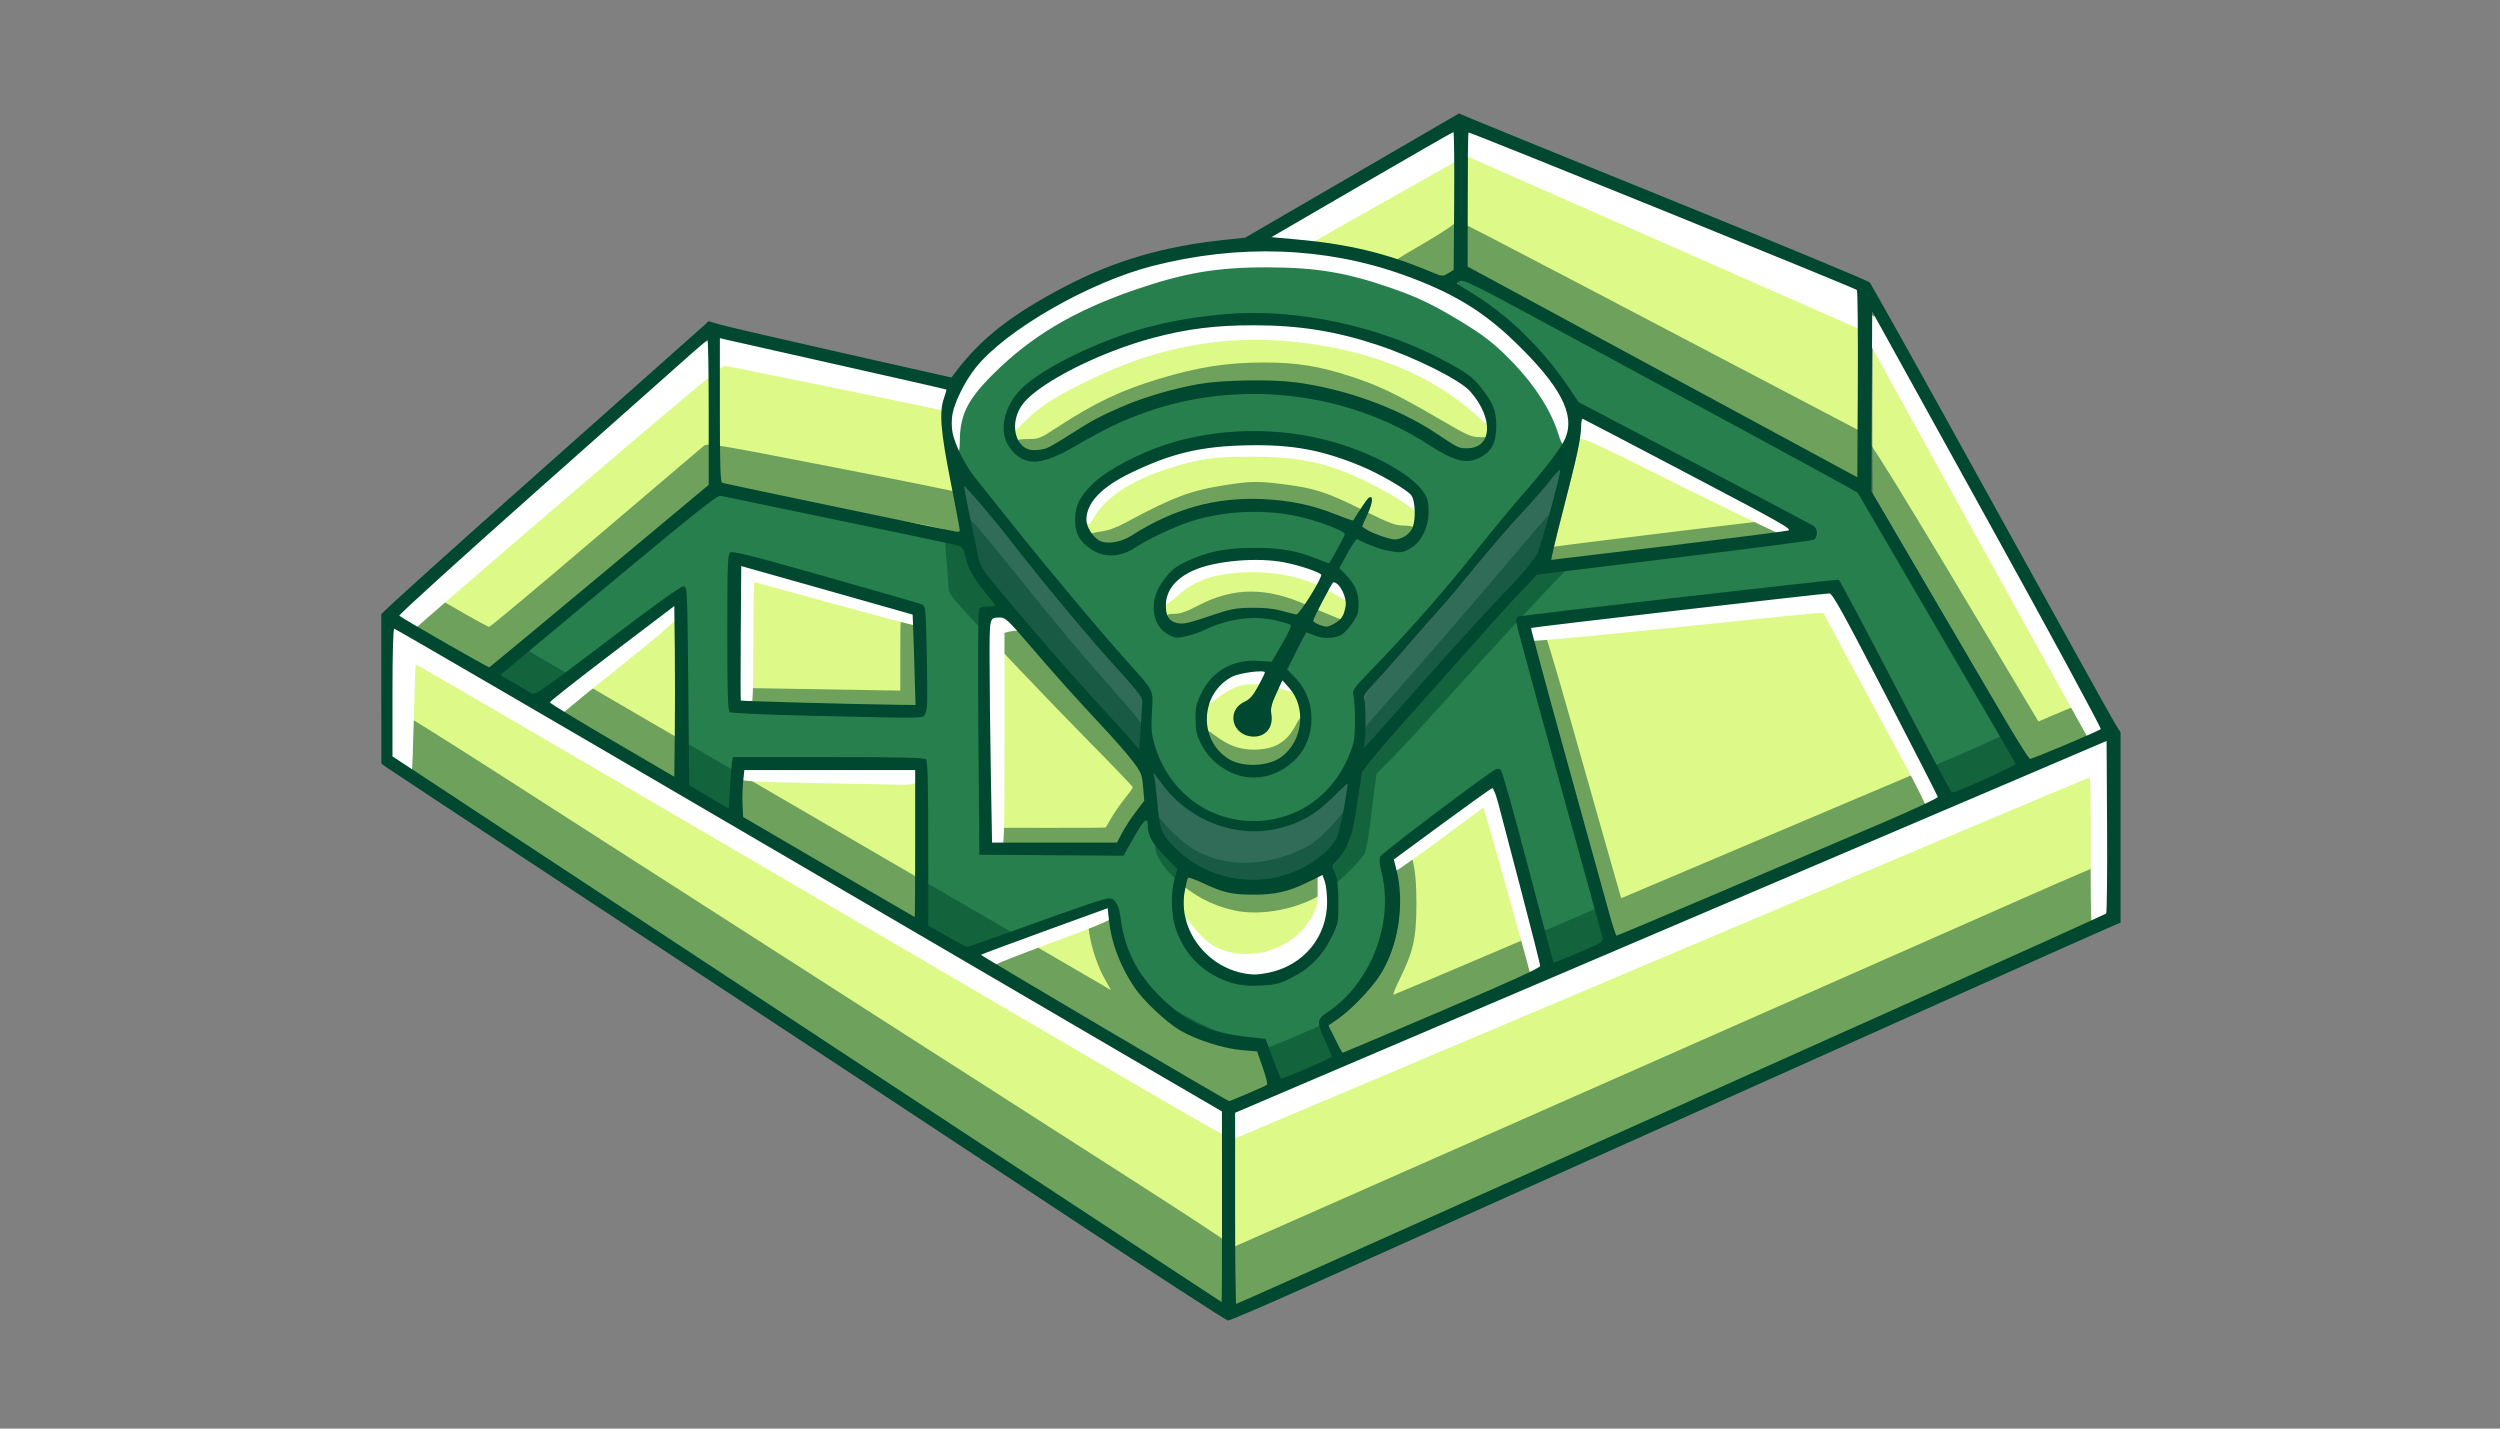
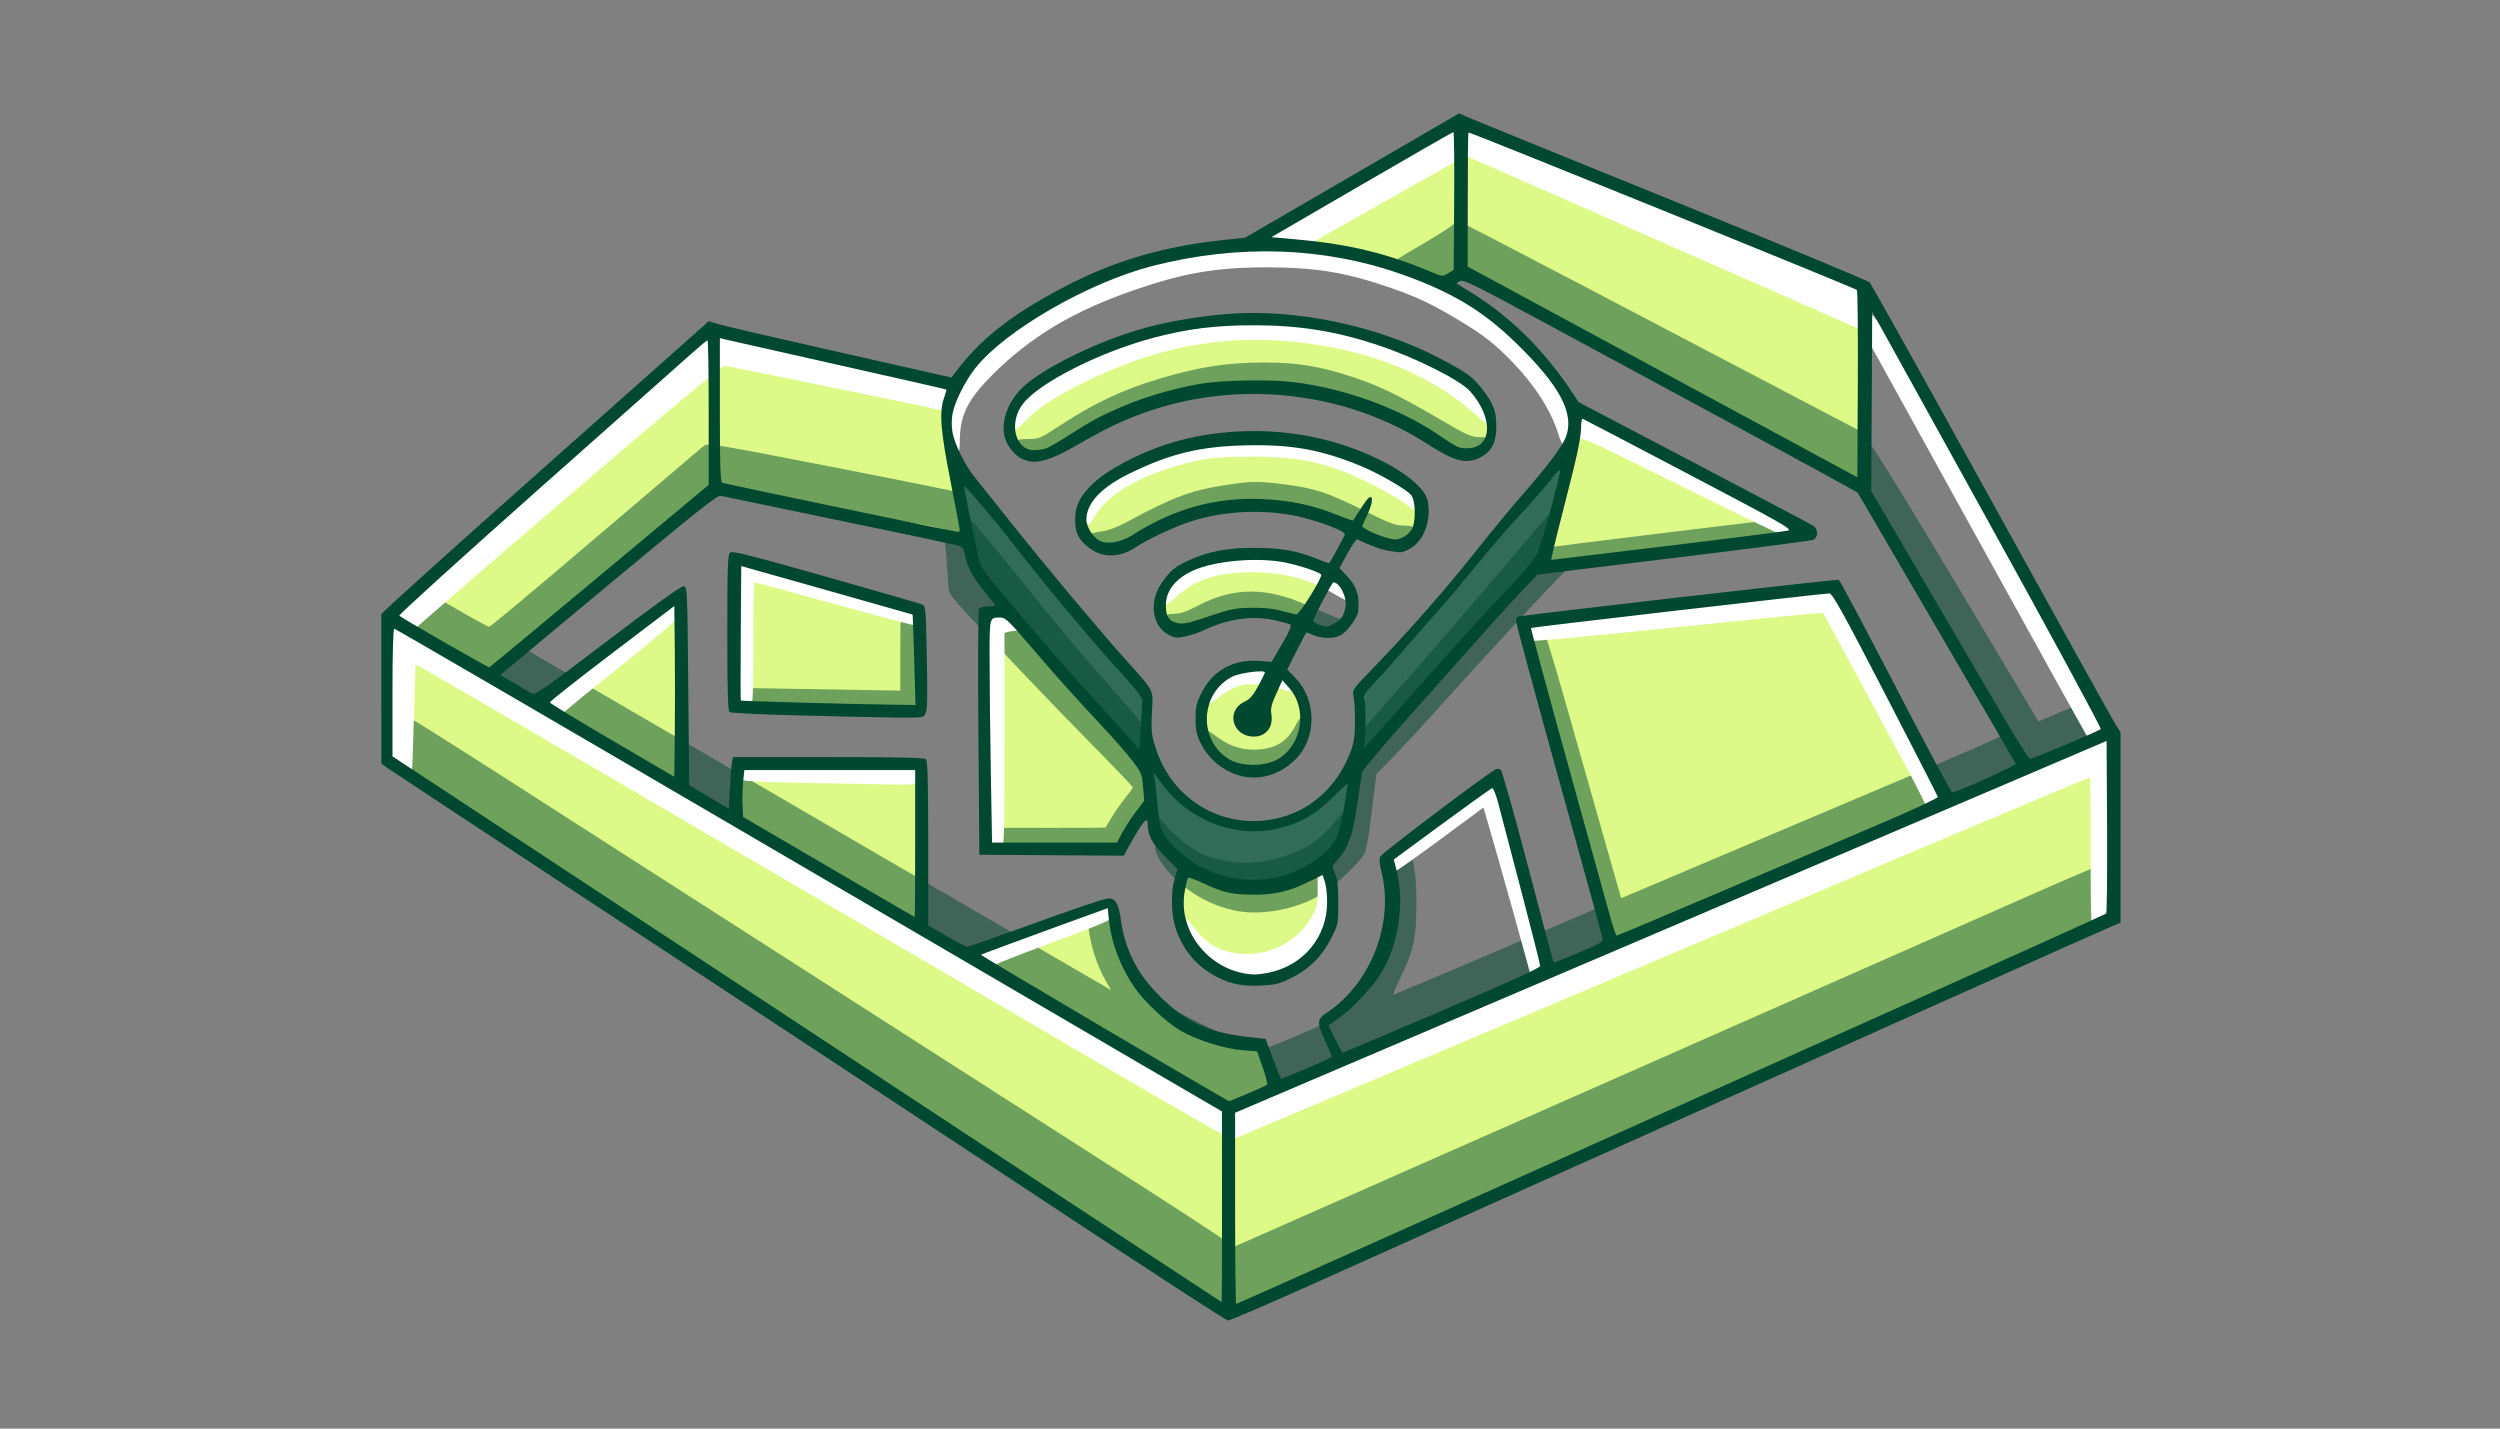
<svg xmlns="http://www.w3.org/2000/svg" xmlns:ns1="http://www.inkscape.org/namespaces/inkscape" xmlns:ns2="http://sodipodi.sourceforge.net/DTD/sodipodi-0.dtd" width="474.133mm" height="270.933mm" viewBox="0 0 474.133 270.933" version="1.1" id="svg1" xml:space="preserve" ns1:version="1.4 (86a8ad7, 2024-10-11)" ns2:docname="Network_Coverage_Speed.svg">
  <rect x="0" y="0" width="474.133" height="270.933" fill="#808080" stroke="none" />
  <ns2:namedview id="namedview1" pagecolor="#ffffff" bordercolor="#666666" borderopacity="1.0" ns1:showpageshadow="2" ns1:pageopacity="0.0" ns1:pagecheckerboard="0" ns1:deskcolor="#d1d1d1" ns1:document-units="mm" ns1:zoom="0.50268269" ns1:cx="626.63785" ns1:cy="503.29961" ns1:window-width="1920" ns1:window-height="991" ns1:window-x="1911" ns1:window-y="-9" ns1:window-maximized="1" ns1:current-layer="layer1" />
  <defs id="defs1" />
  <g ns1:label="Network_Coverage_Speed" ns1:groupmode="layer" id="layer1" transform="translate(132.027,-12.965)">
    <g id="g44">
      <path style="opacity:1;fill:#ddfa88;fill-opacity:1;stroke-width:2.665;-inkscape-stroke:none" d="m 1508.935,530.474 c -31.318,12.121 -61.94,26.04 -92.925,39.004 -176.975,75.517 -353.964,150.999 -530.946,226.498 -2.702,3.015 -0.542,7.915 -1.265,11.676 -0.247,42.189 -0.49,84.385 0.561,126.566 1.864,4.472 6.837,-0.807 9.881,-1.358 199.666,-89.188 399.235,-178.601 598.589,-268.483 5.913,-3.107 12.735,-4.974 18.038,-8.921 1.832,-13.04 0.618,-26.326 1.044,-39.464 -0.114,-27.96 0.225,-55.945 -0.665,-83.888 -0.276,-0.891 -1.287,-1.862 -2.312,-1.632 z" id="path7" transform="matrix(0.265,0,0,0.265,-132.027,12.965)" />
      <path style="opacity:1;fill:#ddfa88;fill-opacity:1;stroke-width:3.77;-inkscape-stroke:none" d="m 280.847,450.518 c -1.55,30.43 -1.374,60.956 -0.859,91.427 7.295,7.227 17.421,11.846 25.823,18.055 189.403,124.666 378.747,249.426 568.151,374.089 5.469,0.397 2.322,-7.522 3.211,-10.966 0.173,-42.133 0.053,-84.267 0.051,-126.4 -4.514,-5.331 -12.422,-7.538 -18.224,-11.681 C 667.127,673.39 475.796,560.803 283.697,449.543 c -1.302,-0.415 -2.047,-0.063 -2.85,0.975 z" id="path13" transform="matrix(0.265,0,0,0.265,-132.027,12.965)" />
      <path style="opacity:1;fill:#ddfa88;fill-opacity:1;stroke-width:1.333;-inkscape-stroke:none" d="m 505.891,242.508 c -10.915,8.741 -21.06,18.403 -31.623,27.562 -56.381,50.173 -113.144,99.925 -168.947,150.743 -6.796,6.377 -13.905,12.461 -20.345,19.196 -1.369,2.648 2.075,3.811 3.745,4.993 20.073,12.045 40.357,23.758 60.956,34.882 2.533,0.715 4.104,-2.131 6.03,-3.257 51.278,-42.397 102.301,-85.103 153.461,-127.642 1.512,-2.398 0.345,-5.52 0.692,-8.227 -0.219,-31.656 -0.067,-63.321 -0.685,-94.97 -0.003,-1.895 -0.946,-4.315 -3.283,-3.279 z" id="path14" transform="matrix(0.265,0,0,0.265,-132.027,12.965)" />
      <path style="opacity:1;fill:#ddfa88;fill-opacity:1;stroke-width:1.333;-inkscape-stroke:none" d="m 515.637,241.048 c -2.071,1.657 -0.883,4.76 -1.269,7.057 -0.101,29.582 -0.104,59.168 0.346,88.746 0.364,3.307 -0.36,7.077 1.448,10.034 2.22,1.736 5.379,1.606 7.993,2.477 52.263,11.103 104.567,22.023 156.914,32.722 2.627,0.271 6.222,2.164 8.164,-0.568 1.065,-2.774 -0.44,-5.802 -0.665,-8.634 -3.739,-20.602 -8.425,-41.235 -11.143,-61.882 -0.683,-6.984 -1.223,-13.995 -0.155,-20.867 0.638,-3.639 2.526,-7.053 2.635,-10.766 -0.892,-2.621 -4.329,-2.314 -6.486,-3.162 -50.394,-11.61 -100.862,-22.898 -151.321,-34.221 -2.14,-0.277 -4.299,-1.41 -6.461,-0.935 z" id="path15" transform="matrix(0.265,0,0,0.265,-132.027,12.965)" />
      <path style="opacity:1;fill:#ddfa88;fill-opacity:1;stroke-width:1.885;-inkscape-stroke:none" d="m 1041.517,93.382 c -7.845,3.155 -14.889,8.13 -22.349,12.114 -35.937,20.791 -71.979,41.424 -107.645,62.671 -2.055,2.38 1.215,4.156 3.403,3.823 28.902,2.639 57.905,5.803 85.442,15.239 11.17,3.395 21.706,8.616 32.89,11.915 3.56,-0.176 6.827,-2.339 9.636,-4.397 1.607,-3.17 0.358,-7.142 0.848,-10.598 0.151,-29.68 0.466,-59.373 -0.036,-89.048 -0.258,-0.913 -1.145,-1.853 -2.189,-1.719 z" id="path17" transform="matrix(0.265,0,0,0.265,-132.027,12.965)" />
      <path style="opacity:1;fill:#ddfa88;fill-opacity:1;stroke-width:1.885;-inkscape-stroke:none" d="m 1051.331,94.291 c -1.365,8.273 -0.48,16.782 -0.84,25.147 -0.126,23.845 -0.092,47.69 -0.133,71.535 1.24,3.163 5.505,3.585 8.049,5.545 85.461,46.089 170.726,92.545 256.352,138.327 5.301,2.476 10.268,6.011 15.932,7.555 3.58,-0.435 1.939,-5.077 2.382,-7.489 0.238,-41.222 0.447,-82.453 -0.054,-123.672 0.301,-3.067 -1.05,-5.762 -4.282,-6.298 -63.162,-26.366 -126.688,-51.852 -190.127,-77.543 -28.236,-11.391 -56.508,-22.694 -84.765,-34.032 -1.103,-0.192 -1.786,0.064 -2.513,0.923 z" id="path24" transform="matrix(0.265,0,0,0.265,-132.027,12.965)" />
-       <path style="opacity:1;fill:#ddfa88;fill-opacity:1;stroke-width:2.665;-inkscape-stroke:none" d="m 1341.907,225.653 c -2.937,2.591 -0.818,7.486 -1.579,10.966 -0.314,38.8 -0.515,77.666 -0.185,116.427 33.916,58.191 67.836,116.443 102.168,174.411 4.015,5.883 7.004,12.784 12.262,17.66 5.067,0.017 9.731,-3.446 14.576,-4.853 12.373,-5.281 25.085,-9.983 37.035,-16.141 2.625,-3.298 -2.045,-7.037 -2.908,-10.277 -46.277,-86.773 -94.265,-172.619 -141.894,-258.654 -5.776,-9.692 -10.551,-20.118 -17.271,-29.18 -0.625,-0.532 -1.438,-0.599 -2.203,-0.36 z" id="path25" transform="matrix(0.265,0,0,0.265,-132.027,12.965)" />
      <path style="opacity:1;fill:#ddfa88;fill-opacity:1;stroke-width:1.885;-inkscape-stroke:none" d="m 902.44,479.621 c -9.517,0.51 -19.827,1.996 -26.997,8.897 -13.854,11.557 -15.955,33.97 -5.069,48.203 6.157,8.814 16.972,13.618 27.616,13.062 10.668,0.363 21.955,-3.622 28.265,-12.609 7.322,-9.367 8.773,-22.369 5.714,-33.612 -2.204,-6.618 -6.784,-12.233 -11.62,-17.07 -3.372,-1.487 -3.784,3.689 -5.149,5.701 -2.917,6.363 -6.485,12.922 -5.644,20.183 0.403,4.567 -0.354,9.947 -4.886,12.289 -7.319,4.065 -18.52,-0.556 -18.814,-9.5 -0.439,-6.023 4.96,-9.758 9.625,-12.272 5.926,-4.584 8.593,-11.976 11.994,-18.399 1.66,-2.17 -0.12,-5.096 -2.787,-4.814 -0.748,-0.065 -1.499,-0.073 -2.249,-0.059 z" id="path26" transform="matrix(0.265,0,0,0.265,-132.027,12.965)" />
      <path style="opacity:1;fill:#ddfa88;fill-opacity:1;stroke-width:1.885;-inkscape-stroke:none" d="m 897.396,399.664 c -16.013,0.506 -32.651,2.318 -47.01,9.939 -9.299,4.84 -16.918,14.429 -16.298,25.337 -0.138,5.452 2.355,11.719 8.206,13.033 6.412,2.276 12.854,-1.238 19.03,-2.7 10.99,-3.304 21.836,-7.974 33.485,-7.696 10.639,-0.758 21.022,1.176 31.261,3.885 2.332,0.677 5.262,0.847 6.548,-1.704 5.926,-8.184 11.721,-16.671 15.641,-26.022 1.469,-3.727 -3.116,-5.097 -5.744,-6.085 -14.419,-5.47 -29.664,-8.45 -45.118,-7.987 z" id="path27" transform="matrix(0.265,0,0,0.265,-132.027,12.965)" />
-       <path style="opacity:1;fill:#ddfa88;fill-opacity:1;stroke-width:1.885;-inkscape-stroke:none" d="m 955.912,415.722 c -3.158,0.92 -3.748,5.052 -5.611,7.391 -3.704,7.103 -7.97,14.016 -10.836,21.497 0.335,3.395 4.558,4.25 7.199,5.413 5.891,2.337 12.007,-1.758 15.92,-5.901 4.107,-5.524 4.797,-13.295 1.864,-19.528 -1.478,-3.67 -4.259,-8.303 -8.535,-8.873 z" id="path28" transform="matrix(0.265,0,0,0.265,-132.027,12.965)" />
      <path style="opacity:1;fill:#ddfa88;fill-opacity:1;stroke-width:1.885;-inkscape-stroke:none" d="m 896.5,317.55 c -23.264,-0.045 -46.777,3.074 -68.432,11.904 -16.441,6.83 -34.057,13.861 -45.498,28.188 -3.824,4.963 -6.617,11.565 -5.212,17.877 2.027,6.17 6.236,12.47 12.648,14.577 9.556,2.067 18.876,-2.437 26.646,-7.578 21.039,-12.547 44.705,-21.178 69.174,-22.646 24.03,-1.721 48.64,1.458 71.135,10.551 4.287,1.315 8.398,3.738 12.847,4.257 3.376,-2.223 4.888,-6.474 7.344,-9.598 1.417,-2.084 2.765,-4.231 4.426,-6.132 -1.13,6.391 -5.081,11.877 -6.543,18.121 0.345,3.437 4.692,4.158 7.132,5.714 7.046,2.883 14.89,6.938 22.648,4.531 5.534,-2.144 9.952,-7.226 10.424,-13.278 0.982,-6.197 0.938,-12.957 -1.667,-18.758 -3.678,-5.419 -10.01,-8.192 -15.347,-11.681 -26.08,-14.781 -55.315,-25.018 -85.499,-25.803 -5.405,-0.231 -10.817,-0.286 -16.226,-0.245 z" id="path29" transform="matrix(0.265,0,0,0.265,-132.027,12.965)" />
      <path style="opacity:1;fill:#ddfa88;fill-opacity:1;stroke-width:1.885;-inkscape-stroke:none" d="m 895.833,231.503 c -25.951,-0.176 -51.901,3.48 -76.719,11.097 -27.021,8.299 -53.56,19.42 -76.614,35.987 -8.108,5.758 -15.572,13.91 -16.456,24.274 -1.258,8.488 2.803,18.918 11.807,21.144 8.965,1.853 17.382,-3.063 24.584,-7.762 22.256,-14.42 46.164,-26.484 71.758,-33.303 16.574,-4.721 33.54,-7.925 50.721,-8.178 21.249,-0.794 42.828,-0.394 63.62,4.619 30.645,6.904 60.219,18.86 86.117,36.719 5.681,3.704 11.964,8.069 19.143,6.788 7.835,-0.433 14.258,-7.769 13.701,-15.596 -0.193,-10.553 -5.689,-20.441 -12.65,-28.101 -8.189,-7.773 -18.699,-12.495 -28.596,-17.679 -34.758,-17.234 -72.891,-28.187 -111.771,-29.648 -6.211,-0.292 -12.43,-0.391 -18.647,-0.361 z" id="path30" transform="matrix(0.265,0,0,0.265,-132.027,12.965)" />
-       <path style="opacity:1;fill:#267f4c;fill-opacity:1;stroke-width:2.665;-inkscape-stroke:none" d="m 1047.067,199.744 c -2.804,-0.167 -5.581,3.503 -2.463,5.275 14.681,9.76 29.776,19.142 42.456,31.542 16.703,15.47 30.817,33.506 43.207,52.553 27.829,15.229 56.245,29.612 84.304,44.509 27.674,14.81 55.884,28.656 83.004,44.435 1.906,1.056 3.888,2.371 2.981,4.793 -0.32,3.259 -5.07,2.572 -7.314,3.415 -63.706,8.477 -127.524,16.143 -191.331,23.887 -8.157,7.164 -15.148,15.898 -22.731,23.788 -34.356,38.008 -68.732,76.029 -101.737,115.222 -4.688,4.513 -3.134,11.778 -4.799,17.59 -2.65,13.93 -3.128,28.769 -9.999,41.486 -2.408,4.846 -7.723,8.319 -8.779,13.696 1.775,5.314 3.686,10.632 3.098,16.298 -0.129,8.381 0.421,16.942 -0.273,25.205 -4.932,11.269 -11.375,22.301 -21.631,29.524 -8.835,6.907 -19.671,11.799 -30.95,11.652 -12.229,0.836 -24.885,-1.323 -35.257,-8.275 -17.636,-10.704 -28.357,-31.201 -26.916,-51.632 -0.164,-7.02 1.494,-13.852 3.132,-20.581 -2.675,-6.672 -9.192,-10.953 -13.409,-16.657 -4.922,-5.265 -7.713,-12.379 -7.827,-19.682 -2.065,-4.224 -5.612,1.064 -7.073,3.29 -4.425,6.717 -8.464,13.683 -12.258,20.774 -33.544,-0.393 -67.175,-0.511 -100.663,-1.236 -0.824,-52.286 -1.269,-104.72 -0.832,-157.062 0.116,-5.44 0.231,-10.88 0.347,-16.32 3.357,-1.988 8.842,0.753 11.051,-3.021 -0.669,-4.575 -5.27,-7.63 -7.602,-11.472 -6.455,-7.841 -11.985,-16.686 -14.075,-26.75 -0.689,-3.693 -3.45,-6.652 -7.325,-6.853 -56.278,-12.246 -112.742,-23.638 -169.097,-35.529 -6.993,3.045 -12.796,8.723 -18.988,13.252 -46.822,37.974 -92.878,76.879 -139.308,115.329 -2.252,4.319 5.205,5.206 7.528,7.553 5.705,2.934 10.965,7.339 17.107,9.131 8.204,-3.275 14.825,-9.665 22.129,-14.536 27.27,-20.027 53.708,-41.228 81.699,-60.252 1.096,-0.333 4.259,-3.554 3.679,-0.386 2.181,46.341 1.034,92.771 2.514,139.143 2.322,3.891 7.734,4.983 11.262,7.775 5.898,3.03 11.273,7.692 17.785,9.227 4.189,-1.186 2.3,-6.991 2.94,-10.222 0.435,-8.311 0.907,-16.74 1.936,-25.054 44.386,0.347 88.873,-0.187 133.194,0.827 1.702,-0.133 3.254,0.265 2.802,2.344 1.252,38.498 0.375,77.198 1.51,115.756 3.273,4.05 8.961,5.584 13.195,8.579 5.48,2.724 10.638,6.75 16.539,8.235 32.896,-11.003 65.136,-23.989 98.379,-33.929 2.784,-1.034 6.256,-0.535 6.908,2.782 3.658,10.844 4.032,22.612 8.816,33.15 8.254,20.353 24.109,37.03 42.331,48.922 16.378,10.377 36.115,12.75 54.837,15.163 2.42,1.521 2.582,5.679 4.054,8.236 2.906,6.392 4.245,13.723 8.396,19.445 3.581,1.429 7.2,-2.157 10.689,-2.931 9.239,-4 18.787,-7.699 27.507,-12.618 1.581,-3.163 -2.192,-6.653 -2.899,-9.875 -1.98,-5.644 -6.44,-11.522 -5.068,-17.72 7.873,-6.722 16.63,-12.585 23.025,-20.898 16.247,-19.695 25.285,-45.593 23.092,-71.189 0.059,-8.292 -3.489,-16.227 -2.713,-24.527 25.433,-20.334 51.361,-40.089 77.96,-58.873 1.724,-0.851 5.299,-4.275 5.915,-0.778 13.542,44.66 24.218,90.114 36.981,134.992 2.446,3.324 6.74,-0.565 9.787,-1.096 9.124,-4.018 18.934,-6.969 27.283,-12.483 2.573,-3.636 -0.869,-8.367 -1.158,-12.281 -19.145,-71.572 -39.858,-142.82 -58.43,-214.481 -0.458,-2.188 -2.269,-6.447 1.753,-5.866 61.816,-8.299 123.876,-14.693 185.841,-21.87 13.415,-1.352 26.754,-3.341 40.218,-4.082 26.712,48.452 50.947,98.233 77.907,146.549 1.394,2.558 3.544,6.541 7.058,4.574 14.248,-5.374 28.373,-11.393 41.651,-18.861 4.049,-2.547 -0.364,-6.898 -1.692,-9.721 -36.247,-62.637 -72.544,-125.253 -109.443,-187.507 -11.246,-7.548 -23.681,-13.35 -35.447,-20.102 -75.225,-40.722 -150.232,-81.859 -225.862,-121.825 -7.948,-3.693 -15.489,-8.822 -24.069,-10.87 h -0.195 z M 525.766,397.641 c 22.174,4.352 43.809,11.353 65.656,17.244 23.046,6.794 46.482,12.79 69.202,20.279 1.723,4.667 0.901,10.219 1.475,15.252 0.416,19.467 1.086,39.139 -0.048,58.552 0.235,2.444 -1.459,3.727 -3.776,3.198 -41.974,0.634 -84.113,-0.804 -126.064,-2.528 -2.566,-0.506 -6.3,0.273 -8.242,-1.383 -0.654,-36.344 -0.633,-72.926 0.044,-109.246 -0.058,-1.442 0.409,-1.565 1.754,-1.368 z" id="path31" transform="matrix(0.265,0,0,0.265,-132.027,12.965)" />
-       <path style="opacity:1;fill:#267f4c;fill-opacity:1;stroke-width:1.885;-inkscape-stroke:none" d="m 906.047,178.436 c -31.026,0.233 -62.064,4.881 -91.762,13.868 -30.464,10.057 -59.391,24.765 -85.707,43.089 -15.413,11.281 -30.831,23.939 -39.638,41.288 -5.576,10.495 -10.682,22.599 -7.526,34.659 3.568,14.672 12.218,27.424 21.666,38.951 36.43,46.047 73.69,91.46 112.726,135.329 3.84,4.603 9.088,9.479 8.255,16.144 0.169,9.997 -1.265,20.272 1.196,30.092 3.661,12.891 9.719,25.324 19.283,34.885 11.785,13.016 28.617,21.32 46.055,23.039 11.714,0.528 23.81,0.205 34.758,-4.487 23.27,-8.68 40.845,-29.879 46.653,-53.823 1.302,-10.013 0.772,-20.206 0.271,-30.266 -0.163,-2.743 -1.455,-5.833 1.054,-7.864 14.915,-16.582 30.681,-32.39 45.405,-49.151 27.334,-30.199 51.575,-62.996 78.353,-93.67 9.261,-11.31 19.464,-22.178 26.158,-35.292 5.468,-11.119 1.501,-24.165 -4.63,-34.127 -10.44,-16.894 -24.867,-30.871 -39.326,-44.301 -24.364,-22.38 -55.195,-36.213 -86.51,-45.846 -28.068,-8.543 -57.41,-12.637 -86.735,-12.517 z m -8.159,47.791 c 47.572,0.167 95.199,11.813 137.269,34.244 10.561,5.572 21.334,11.898 27.947,22.201 5.06,6.52 8.086,14.638 7.619,22.951 0.217,7.271 -1.744,15.69 -8.582,19.498 -7.314,5.21 -17.082,3.674 -24.509,-0.536 -13.602,-7.29 -26.493,-16.376 -40.771,-22.64 -25.458,-11.571 -53.02,-18.68 -80.928,-20.578 -19.671,-0.858 -39.541,-0.884 -58.932,2.973 -29.175,4.909 -56.8,16.501 -82.33,31.209 -9.229,4.86 -18.23,10.965 -28.654,12.963 -6.169,1.232 -13.054,0.104 -17.442,-4.764 -6.027,-5.588 -8.764,-14.259 -6.845,-22.279 1.813,-11.62 10.025,-21.333 19.446,-28.055 14.897,-10.695 31.804,-18.57 48.642,-25.778 32.086,-13.383 66.854,-19.979 101.35,-21.31 2.239,-0.065 4.479,-0.091 6.718,-0.099 z m 0.484,84.581 c 36.416,-0.065 73.04,9.152 104.109,28.513 7.119,4.868 14.701,9.933 18.411,18.025 3.163,10.687 0.798,23.453 -7.258,31.422 -3.873,3.62 -9.164,6.355 -14.567,4.885 -8.808,-1.278 -16.863,-4.905 -25.077,-8.129 -3.606,-1.066 -5.155,3.502 -6.891,5.751 -2.875,5.039 -6.083,9.983 -8.223,15.381 0.517,3.508 4.18,5.646 6.107,8.355 4.671,4.767 7.174,11.342 6.791,18.014 0.56,4.747 -1.113,9.096 -3.921,12.815 -3.274,4.504 -7.757,9.742 -13.841,9.177 -5.002,0.266 -10.088,-0.032 -14.591,-2.452 -2.56,-1.971 -5.035,0.159 -5.986,2.632 -4.219,7.956 -8.562,15.947 -12.31,24.085 0.252,3.147 3.954,4.903 5.721,7.436 7.47,7.605 11.674,18.139 11.251,28.813 0.662,13.852 -7.363,27.232 -19.224,34.133 -12.444,7.949 -29.488,7.726 -41.563,-0.855 -8.57,-5.998 -15.855,-14.702 -17.979,-25.176 -0.254,-5.989 -0.332,-12.33 0.012,-18.405 4.321,-12.098 12.715,-23.289 25.207,-27.483 8.599,-3.316 17.928,-2.185 26.863,-1.662 3.205,-1.433 3.896,-5.735 6.016,-8.367 3.284,-6.178 7.634,-12.013 9.469,-18.832 0.116,-3.668 -4.699,-3.623 -7.168,-4.64 -16.778,-4.7 -35.108,-3.463 -51.176,3.257 -8.323,3.195 -16.665,7.746 -25.788,7.607 -8.977,-1.783 -14.313,-11.292 -13.834,-19.867 -0.162,-9.702 5.515,-18.348 12.333,-24.76 8.411,-6.958 19.037,-10.661 29.478,-13.359 13.894,-2.856 28.198,-2.614 42.199,-2.105 13.581,0.609 26.376,5.499 38.974,10.379 3.325,0.185 3.88,-4.185 5.625,-6.346 2.571,-5.157 6.025,-10.031 7.63,-15.587 0.215,-4.292 -5.256,-5.066 -8.127,-6.708 -13.319,-5.291 -27.318,-9.193 -41.578,-10.78 -16.516,-0.824 -33.334,-1.198 -49.52,2.745 -20.114,4.422 -38.783,13.69 -56.373,24.156 -9.06,4.84 -21.213,4.543 -29.057,-2.555 -6.054,-4.243 -8.761,-11.852 -7.998,-19.053 0.032,-7.623 3.631,-14.917 9.195,-20.129 10.551,-11.528 24.951,-18.388 38.91,-24.84 24.418,-10.64 51.188,-15.406 77.75,-15.49 z" id="path32" transform="matrix(0.265,0,0,0.265,-132.027,12.965)" />
      <path style="opacity:1;fill:#ddfa88;fill-opacity:1;stroke-width:1.885;-inkscape-stroke:none" d="m 947.662,626.154 c -8.366,2.463 -15.76,7.575 -24.175,10.024 -11.5,3.595 -23.721,3.173 -35.446,2.839 -12.481,-0.566 -23.136,-7.528 -34.667,-11.357 -3.154,-0.986 -4.537,2.528 -4.693,5.033 -3.21,13.116 -2.304,27.609 4.798,39.348 5.184,8.94 12.856,16.559 21.905,21.563 10.244,5.5 22.393,8.307 33.858,5.326 19.885,-3.514 37.084,-19.065 42.06,-38.71 2.027,-9.723 2.326,-20.064 -0.308,-29.707 -0.593,-1.666 -1.063,-4.373 -3.332,-4.358 z" id="path33" transform="matrix(0.265,0,0,0.265,-132.027,12.965)" />
      <path style="opacity:1;fill:#316c58;fill-opacity:1;stroke-width:1.333;-inkscape-stroke:none" d="m 827.4,553.536 c -2.915,0.58 -1.625,4.063 -1.451,6.062 1.669,11.388 1.85,23.023 4.588,34.234 2.211,7.933 8.875,13.362 14.488,18.933 12.069,10.57 27.536,17.068 43.391,19.136 11.236,0.977 22.769,0.522 33.522,-3.156 13.989,-4.574 27.531,-12.451 36.086,-24.708 4.739,-7.892 5.597,-17.309 7.376,-26.158 0.821,-5.332 2.032,-10.674 2.272,-16.05 -0.266,-2.611 -3.549,-1.94 -4.559,-0.15 -9.432,8.887 -18.421,18.718 -30.405,24.324 -17.453,8.781 -38.451,10.279 -56.904,4.361 -17.145,-5.084 -31.98,-16.592 -42.412,-30.896 -1.809,-1.884 -2.888,-4.757 -5.327,-5.89 -0.221,0.023 -0.444,-0.068 -0.665,-0.044 z" id="path34" transform="matrix(0.265,0,0,0.265,-132.027,12.965)" />
      <path style="opacity:1;fill:#316c58;fill-opacity:1;stroke-width:1.885;-inkscape-stroke:none" d="m 690.711,347.165 c -2.6,1.946 -0.278,5.466 -0.268,8.07 3.226,16.279 6.305,32.618 10.423,48.696 3.825,9.044 11.153,15.983 17.082,23.637 27.512,32.987 55.972,65.168 85.001,96.824 4.376,4.504 8.101,9.811 12.804,13.878 3.627,0.536 2.571,-4.412 3.031,-6.777 0.639,-10.299 1.727,-20.646 1.339,-30.959 -3.245,-6.746 -9.075,-11.845 -13.737,-17.603 -30.66,-33.879 -59.427,-69.404 -87.723,-105.262 -8.48,-10.171 -16.581,-20.735 -25.827,-30.22 -0.615,-0.498 -1.401,-0.513 -2.125,-0.285 z" id="path35" transform="matrix(0.265,0,0,0.265,-132.027,12.965)" />
      <path style="opacity:1;fill:#316c58;fill-opacity:1;stroke-width:1.885;-inkscape-stroke:none" d="m 1117.68,335.682 c -3.458,1.124 -5.106,5.034 -7.596,7.451 -16.085,19.333 -33.688,37.412 -49.583,56.962 -26.348,32.291 -54.326,63.206 -81.872,94.487 -2.98,3.322 -1.451,8.288 -2.001,12.323 -0.118,9.507 -0.007,19.066 -0.493,28.538 1.42,3.006 4.458,0.386 5.677,-1.319 33.349,-36.885 65.801,-74.567 100.105,-110.58 7.837,-8.861 16.924,-17.071 22.21,-27.823 5.31,-15.194 9.114,-30.886 13.321,-46.415 0.716,-4.044 2.671,-8.075 2.4,-12.203 -0.313,-0.887 -1.236,-1.474 -2.167,-1.421 z" id="path36" transform="matrix(0.265,0,0,0.265,-132.027,12.965)" />
-       <path style="opacity:1;fill:#ddfa88;fill-opacity:1;stroke-width:1.885;-inkscape-stroke:none" d="m 1069.111,563.832 c -4.707,1.553 -8.262,5.494 -12.464,8.035 -18.789,13.685 -37.742,27.167 -56.158,41.349 -2.189,1.412 -3.48,4.034 -2.192,6.54 3.754,13.831 4.126,28.112 2.277,42.116 -2.187,13.53 -6.669,27.016 -14.547,38.456 -9.624,12.795 -21.145,24.359 -34.634,33.071 -2.16,2.844 1.676,5.936 2.449,8.778 2.636,4.508 4.171,9.875 7.731,13.734 3.426,0.536 6.485,-2.251 9.735,-3.135 40.39,-17.195 80.972,-33.974 120.921,-52.179 4.261,-2.264 9.132,-3.788 12.742,-7.063 1.157,-3.04 -0.86,-6.372 -1.164,-9.472 -9.487,-38.151 -19.554,-76.16 -29.837,-114.104 -0.907,-2.333 -1.533,-6.369 -4.86,-6.126 z" id="path37" transform="matrix(0.265,0,0,0.265,-132.027,12.965)" />
-       <path style="opacity:1;fill:#ddfa88;fill-opacity:1;stroke-width:1.885;-inkscape-stroke:none" d="m 1311,423.512 c -70.239,7.757 -140.434,15.918 -210.588,24.405 -2.254,0.018 -5.769,0.933 -4.404,3.91 15.084,57.453 31.316,114.597 47.092,171.862 4.506,15.535 8.338,31.295 13.516,46.619 1.104,2.844 4.412,1.56 6.365,0.461 67.243,-28.196 134.348,-56.726 201.289,-85.632 8.542,-4.005 17.483,-7.381 25.492,-12.396 2.095,-2.46 -1.23,-5.295 -1.921,-7.724 -20.896,-41.011 -41.823,-82.013 -63.516,-122.609 -3.679,-6.184 -6.637,-12.97 -11.628,-18.251 -0.568,-0.179 -1.06,-0.767 -1.696,-0.645 z" id="path38" transform="matrix(0.265,0,0,0.265,-132.027,12.965)" />
+       <path style="opacity:1;fill:#ddfa88;fill-opacity:1;stroke-width:1.885;-inkscape-stroke:none" d="m 1311,423.512 c -70.239,7.757 -140.434,15.918 -210.588,24.405 -2.254,0.018 -5.769,0.933 -4.404,3.91 15.084,57.453 31.316,114.597 47.092,171.862 4.506,15.535 8.338,31.295 13.516,46.619 1.104,2.844 4.412,1.56 6.365,0.461 67.243,-28.196 134.348,-56.726 201.289,-85.632 8.542,-4.005 17.483,-7.381 25.492,-12.396 2.095,-2.46 -1.23,-5.295 -1.921,-7.724 -20.896,-41.011 -41.823,-82.013 -63.516,-122.609 -3.679,-6.184 -6.637,-12.97 -11.628,-18.251 -0.568,-0.179 -1.06,-0.767 -1.696,-0.645 " id="path38" transform="matrix(0.265,0,0,0.265,-132.027,12.965)" />
      <path style="opacity:1;fill:#ddfa88;fill-opacity:1;stroke-width:1.885;-inkscape-stroke:none" d="m 1134.27,298.995 c -3.212,0.872 -2.195,5.173 -2.803,7.692 -1.663,17.298 -6.882,34.133 -10.888,51.043 -3.549,14.341 -7.372,28.622 -10.499,43.062 0.276,3.986 4.961,1.562 7.468,1.641 54.548,-6.501 109.114,-12.912 163.546,-20.328 2.99,0.047 3.183,-3.927 0.834,-5.089 -11.902,-8.021 -24.959,-14.169 -37.505,-21.102 -35.597,-18.738 -71.107,-37.652 -106.942,-55.93 -1.023,-0.436 -2.06,-1.056 -3.21,-0.989 z" id="path39" transform="matrix(0.265,0,0,0.265,-132.027,12.965)" />
      <path style="opacity:1;fill:#ddfa88;fill-opacity:1;stroke-width:1.885;-inkscape-stroke:none" d="m 793.351,649.517 c -27.141,9.486 -54.089,19.578 -81.078,29.51 -3.174,1.476 -6.948,2.065 -9.678,4.311 -1.349,3.255 3.252,4.159 5.104,5.758 54.89,33.002 110.031,65.591 165.425,97.741 3.408,1.333 6.807,5.652 10.655,3.309 8.417,-3.634 17.12,-6.795 25.186,-11.137 2.497,-2.996 -0.338,-6.994 -0.916,-10.236 -1.94,-5.433 -3.257,-11.248 -5.813,-16.357 -3.791,-1.429 -8.337,-0.744 -12.423,-1.598 -16.717,-2.22 -33.531,-7.282 -47.669,-16.855 -10.97,-8.385 -21.359,-18.088 -28.999,-29.556 -9.297,-14.515 -15.401,-31.067 -16.868,-48.352 -0.647,-2.173 0.361,-6.376 -2.925,-6.538 z" id="path40" transform="matrix(0.265,0,0,0.265,-132.027,12.965)" />
      <path style="opacity:1;fill:#ddfa88;fill-opacity:1;stroke-width:1.885;-inkscape-stroke:none" d="m 715.503,440.878 c -4.173,-0.378 -7.312,3.368 -7.389,7.323 -0.959,23.425 -0.2,46.889 -0.101,70.328 0.339,28.506 0.827,57.011 1.32,85.515 1.132,3.478 5.72,1.407 8.465,1.966 27.552,-9.9e-4 55.105,-0.003 82.657,-0.005 3.212,-1.308 3.515,-5.679 5.524,-8.298 4.473,-8.201 10.364,-15.56 15.73,-23.107 0.249,-5.519 -0.711,-11.22 -1.466,-16.748 -1.445,-7.986 -7.741,-13.856 -12.516,-20.021 -20.087,-23.078 -41.513,-44.924 -61.306,-68.269 -8.052,-8.89 -15.222,-18.701 -24.303,-26.591 -1.875,-1.48 -4.225,-2.246 -6.616,-2.093 z" id="path41" transform="matrix(0.265,0,0,0.265,-132.027,12.965)" />
      <path style="opacity:1;fill:#ddfa88;fill-opacity:1;stroke-width:1.885;-inkscape-stroke:none" d="m 531.011,404.386 c -2.293,2.523 -0.704,6.543 -1.298,9.702 -0.628,29.317 -0.451,58.643 -0.563,87.965 1.063,3.465 5.646,1.451 8.345,2.154 39.512,1.292 79.033,2.482 118.566,2.833 3.61,-1.069 1.328,-5.768 1.796,-8.53 -0.811,-19.339 -0.917,-38.722 -2.259,-58.03 -1.663,-2.867 -5.818,-2.447 -8.585,-3.757 -38.145,-10.984 -76.375,-21.67 -114.574,-32.468 -0.476,0.044 -0.952,0.088 -1.428,0.132 z" id="path42" transform="matrix(0.265,0,0,0.265,-132.027,12.965)" />
      <path style="opacity:1;fill:#ddfa88;fill-opacity:1;stroke-width:1.885;-inkscape-stroke:none" d="m 575.549,550.291 c -13.881,0.206 -27.808,-0.379 -41.662,0.526 -3.558,0.763 -2.003,5.316 -2.825,7.901 -0.496,9.002 -0.937,18.135 0.178,27.094 1.96,2.882 5.897,3.825 8.641,5.91 38.027,22.414 76.154,44.658 114.352,66.779 4.021,1.042 2.899,-4.273 3.066,-6.678 0.496,-33.175 0.632,-66.353 0.682,-99.531 -1.074,-3.531 -5.72,-1.444 -8.465,-2.005 -24.655,9.8e-4 -49.311,-0.003 -73.966,0.004 z" id="path43" transform="matrix(0.265,0,0,0.265,-132.027,12.965)" />
      <path style="opacity:1;fill:#ddfa88;fill-opacity:1;stroke-width:1.885;-inkscape-stroke:none" d="m 482.18,433.777 c -11.488,7.593 -22.196,16.377 -33.271,24.577 -18.556,14.349 -37.463,28.28 -55.452,43.341 -2.941,2.959 2.106,4.738 4.103,6.161 27.664,17.249 55.998,33.392 84.091,49.926 3.766,0.992 3.206,-3.907 3.444,-6.367 0.341,-38.323 0.3,-76.655 -0.194,-114.976 0.21,-1.506 -1.112,-3.193 -2.72,-2.662 z" id="path44" transform="matrix(0.265,0,0,0.265,-132.027,12.965)" />
    </g>
    <path style="mix-blend-mode:hard-light;fill:#00482f;fill-opacity:1;opacity:0.5" d="m 102.231,260.985 c -0.399,-0.254 -0.519,-1.2 -0.529,-4.2 -0.012,-3.262 -0.109,-3.931 -0.617,-4.249 -0.552,-0.345 -0.588,-0.188 -0.42,1.822 0.101,1.21 0.05,3.152 -0.113,4.316 -0.265,1.894 -0.378,2.108 -1.072,2.034 -0.604,-0.065 -155.88,-101.934 -157.221,-103.145 -0.18,-0.162 -0.336,-1.804 -0.347,-3.649 -0.014,-2.367 -0.151,-3.404 -0.467,-3.525 -0.619,-0.238 -0.562,-2.129 0.08,-2.662 0.29,-0.241 0.885,-0.366 1.323,-0.279 0.438,0.087 9.289,5.608 19.669,12.268 10.38,6.661 24.985,16.028 32.456,20.817 7.47,4.789 26.203,16.801 41.628,26.693 15.425,9.892 36.063,23.113 45.861,29.38 9.798,6.267 18.14,11.742 18.536,12.168 l 0.721,0.774 67.365,-29.751 c 37.051,-16.363 74.372,-32.844 82.937,-36.624 8.564,-3.78 15.803,-6.873 16.085,-6.873 0.623,0 1.681,1.11 1.681,1.764 0,0.26 -0.273,0.775 -0.606,1.144 -0.481,0.531 -0.614,1.394 -0.645,4.171 -0.021,1.926 -0.106,3.554 -0.187,3.618 -0.082,0.065 -24.993,11.249 -55.358,24.855 -30.365,13.606 -67.433,30.232 -82.374,36.948 -14.94,6.715 -27.323,12.278 -27.517,12.361 -0.194,0.083 -0.585,0.003 -0.868,-0.177 z m -3.365,-39.369 c -0.582,-0.48 -1.931,-1.404 -2.999,-2.053 -1.067,-0.649 -5.001,-3.109 -8.742,-5.467 -3.741,-2.358 -9.376,-5.577 -12.524,-7.152 -3.147,-1.576 -10.247,-5.679 -15.776,-9.118 C 41.923,187.312 25.384,177.712 24.174,177.712 c -0.908,0 -0.856,0.03 -17.452,-10.108 -7.411,-4.527 -15.11,-9 -17.11,-9.939 -5.7,-2.678 -45.838,-26.269 -46.763,-27.485 -0.59,-0.776 -0.558,-2.025 0.064,-2.542 0.278,-0.231 1.071,-0.449 1.762,-0.484 1.01,-0.052 1.257,-0.207 1.259,-0.788 0.002,-0.926 0.649,-1.57 1.577,-1.57 0.401,0 3.455,1.587 6.787,3.528 3.332,1.94 6.234,3.528 6.45,3.528 0.216,0 9.282,-7.58 20.148,-16.845 10.866,-9.265 20.105,-17.123 20.532,-17.462 0.749,-0.596 1.592,-0.458 24.412,3.981 13,2.529 23.87,4.726 24.156,4.883 0.286,0.156 0.721,1.278 0.967,2.491 0.325,1.608 0.688,2.397 1.336,2.906 0.489,0.385 4.092,4.695 8.007,9.579 8.33,10.392 12.718,15.626 19.503,23.267 2.72,3.063 5.223,6.079 5.562,6.703 0.816,1.501 0.79,3.256 -0.061,4.107 -1.361,1.361 -1.478,1.257 -9.789,-8.652 -7.705,-9.187 -10.868,-12.675 -11.997,-13.233 -0.958,-0.472 -0.724,-0.088 1.587,2.616 1.491,1.744 3.18,3.742 3.755,4.442 2.142,2.605 9.548,11.217 11.257,13.089 0.974,1.067 2.776,3.017 4.004,4.332 l 2.232,2.392 -0.241,2.354 c -0.21,2.054 -0.434,2.604 -1.757,4.311 -0.834,1.076 -2.126,3.147 -2.872,4.603 l -1.356,2.646 -1.394,-0.072 c -0.767,-0.039 -5.997,-0.119 -11.624,-0.176 -8.62,-0.088 -10.433,-0.197 -11.519,-0.69 -1.57,-0.713 -2.027,-1.831 -1.146,-2.804 0.6,-0.663 1.117,-0.691 11.881,-0.653 6.19,0.022 11.296,-0.012 11.348,-0.076 0.051,-0.064 0.551,-0.909 1.111,-1.88 0.56,-0.97 1.694,-2.595 2.521,-3.611 0.827,-1.016 1.503,-1.968 1.503,-2.117 -1.91e-4,-0.148 -3.612,-3.926 -8.026,-8.395 -7.369,-7.461 -20.687,-21.461 -25.078,-26.362 -1.361,-1.518 -1.829,-2.321 -1.852,-3.175 -0.017,-0.629 -0.216,-3.362 -0.441,-6.074 l -0.41,-4.931 -2.646,-0.629 c -1.455,-0.346 -7.091,-1.264 -12.524,-2.039 -12.517,-1.787 -16.68,-2.523 -23.392,-4.135 -3.638,-0.874 -5.554,-1.187 -5.87,-0.959 -4.531,3.258 -17.659,14.068 -26.476,21.8 -3.298,2.893 -6.745,5.835 -7.658,6.539 -0.913,0.704 -1.667,1.366 -1.676,1.471 -0.008,0.105 2.327,1.554 5.188,3.219 59.246,34.465 104.588,60.858 105.532,61.428 l 1.198,0.723 -1.254,-2.265 c -2.403,-4.34 -3.783,-11.018 -2.638,-12.767 0.43,-0.657 0.838,-0.82 1.976,-0.791 0.789,0.02 1.521,0.123 1.627,0.229 0.106,0.106 0.521,1.448 0.923,2.983 1.042,3.98 3.435,9.757 5.435,13.119 1.33,2.237 2.16,3.193 3.683,4.247 3.168,2.192 3.179,2.11 0.113,-0.787 -1.601,-1.512 -2.91,-2.888 -2.91,-3.058 0,-0.17 1.097,0.401 2.438,1.268 4.714,3.05 15.912,8.286 17.719,8.286 0.233,0 0.675,0.22 0.981,0.488 0.483,0.423 1.428,0.117 7.124,-2.305 5.632,-2.395 6.863,-3.061 8.643,-4.678 4.134,-3.755 7.634,-11.639 8.978,-20.223 0.236,-1.507 0.667,-3.155 0.958,-3.664 0.44,-0.769 0.465,-1.354 0.15,-3.478 -0.423,-2.852 -0.121,-4.24 0.922,-4.24 2.03,0 3.057,3.739 3.054,11.113 -0.003,6.593 -0.577,9.2 -3.175,14.409 -0.856,1.716 -1.363,3.044 -1.127,2.952 2.83,-1.107 39.313,-16.654 39.53,-16.846 0.163,-0.143 -2.963,-11.748 -6.946,-25.788 -3.983,-14.04 -7.35,-25.97 -7.481,-26.512 -0.442,-1.817 1.57,-3.103 2.736,-1.75 0.292,0.34 2.555,7.761 5.029,16.492 2.473,8.731 5.794,20.43 7.379,25.998 l 2.882,10.123 21.689,-9.191 c 11.929,-5.055 28.328,-12.003 36.444,-15.44 8.115,-3.437 14.745,-6.397 14.733,-6.576 -0.012,-0.18 -5.918,-10.407 -13.125,-22.728 -12.177,-20.816 -13.112,-22.533 -13.216,-24.258 -0.062,-1.021 -0.226,-2.04 -0.365,-2.265 -0.169,-0.274 -0.056,-0.333 0.343,-0.18 0.522,0.2 0.541,0.131 0.157,-0.557 -0.425,-0.761 -0.449,-0.745 -0.772,0.522 -0.436,1.705 -1.054,1.892 -3.016,0.911 -7.674,-3.84 -72.696,-39.338 -72.696,-39.687 0,-0.661 -0.152,-0.596 -2.159,0.924 -3.341,2.529 -3.032,2.51 -7.106,0.446 -1.986,-1.005 -3.888,-1.827 -4.228,-1.826 -0.34,9.56e-4 -0.616,-0.117 -0.614,-0.263 0.002,-0.146 2.323,-1.607 5.159,-3.249 2.836,-1.641 5.714,-3.427 6.396,-3.969 0.681,-0.542 1.39,-0.985 1.574,-0.985 0.184,0 10.045,5.098 21.912,11.329 11.867,6.231 28.562,14.988 37.099,19.46 8.537,4.472 16.157,8.468 16.933,8.88 1.396,0.742 5.909,8.059 33.118,53.705 l 0.88,1.476 4.495,-1.917 c 2.472,-1.054 4.832,-1.917 5.244,-1.917 0.963,0 1.596,0.641 1.596,1.617 0,0.473 0.272,0.841 0.704,0.954 1.101,0.288 1.251,1.238 0.346,2.2 -1.377,1.466 -30.12,15.69 -31.704,15.69 -0.414,0 -1.04,-0.179 -1.39,-0.398 -0.526,-0.328 -1.891,0.167 -7.776,2.822 -3.926,1.771 -7.212,3.221 -7.303,3.221 -0.091,0 -7.265,3.191 -15.944,7.09 -15.247,6.851 -22.255,9.843 -23.055,9.843 -0.211,0 -3.422,1.372 -7.137,3.048 -12.519,5.65 -29.204,12.653 -36.089,15.148 -1.776,0.644 -6.38,2.746 -10.231,4.672 -15.282,7.645 -22.476,10.666 -25.314,10.633 -0.624,-0.007 -1.542,-0.386 -2.148,-0.886 z M 61.295,131.365 c 0,-0.073 -0.278,-0.351 -0.617,-0.617 -0.56,-0.439 -0.572,-0.426 -0.133,0.133 0.461,0.588 0.751,0.775 0.751,0.484 z m -4.259,-6.129 c -1.743,-2.668 -3.559,-5.327 -4.037,-5.909 l -0.868,-1.058 0.387,1.411 c 0.213,0.776 0.552,1.729 0.754,2.117 0.388,0.746 6.579,8.29 6.802,8.29 0.072,0 -1.295,-2.183 -3.038,-4.851 z M 145.609,59.708 c 0,-0.291 -0.062,-0.529 -0.139,-0.529 -0.076,0 -0.23,0.238 -0.342,0.529 -0.112,0.291 -0.049,0.529 0.139,0.529 0.188,0 0.342,-0.238 0.342,-0.529 z M 102.041,185.624 c -4.291,-0.942 -8.03,-2.955 -11.25,-6.059 -3.198,-3.083 -4.537,-6.046 -3.225,-7.136 0.453,-0.376 0.43,-0.604 -0.176,-1.793 -1.236,-2.423 -0.671,-3.997 0.79,-2.199 2.194,2.702 4.893,5.007 7.232,6.177 5.886,2.945 13.168,2.611 20.139,-0.922 1.94,-0.983 4.092,-2.951 6.726,-6.151 0.853,-1.036 1.74,-1.791 1.991,-1.695 0.59,0.226 1.018,-3.025 0.688,-5.224 l -0.239,-1.596 4.152,-4.151 c 4.635,-4.633 16.119,-17.362 21.682,-24.031 1.999,-2.397 4.956,-5.691 6.57,-7.32 1.614,-1.629 2.711,-2.962 2.438,-2.962 -0.332,0 -0.085,-0.613 0.747,-1.852 0.684,-1.019 1.277,-1.886 1.317,-1.928 0.04,-0.042 10.599,-1.361 23.464,-2.931 22.175,-2.707 23.426,-2.824 24.06,-2.25 0.368,0.333 0.668,0.873 0.668,1.201 0,1.505 -0.603,1.62 -22.225,4.241 l -20.99,2.544 -1.709,1.635 c -2.566,2.454 -13.552,14.288 -22.313,24.036 -4.272,4.754 -9.072,9.956 -10.667,11.561 l -2.899,2.918 -0.341,2.727 c -0.187,1.5 -0.584,4.686 -0.881,7.081 -0.297,2.395 -0.764,4.786 -1.036,5.314 -0.724,1.399 -5.302,5.84 -7.579,7.352 -4.705,3.123 -11.916,4.561 -17.133,3.416 z m 6.526,-4.346 c 1.258,-0.208 0.855,-0.268 -1.94,-0.29 -4.895,-0.038 -9.041,-1.124 -12.056,-3.159 -1.067,-0.72 -1.214,-0.76 -0.702,-0.188 1.091,1.218 3.351,2.629 5.279,3.295 1.942,0.671 6.442,0.834 9.419,0.342 z m 3.263,-0.624 c -0.243,-0.098 -0.639,-0.098 -0.882,0 -0.243,0.098 -0.044,0.178 0.441,0.178 0.485,0 0.684,-0.08 0.441,-0.178 z m 2.205,-0.472 c 0.445,-0.191 0.51,-0.303 0.176,-0.303 -0.291,0 -0.847,0.136 -1.235,0.303 -0.445,0.191 -0.51,0.303 -0.176,0.303 0.291,0 0.847,-0.136 1.235,-0.303 z m 10.059,-8.418 c 0.003,-0.512 0.087,-1.328 0.187,-1.813 0.328,-1.584 -0.77,1.038 -1.182,2.822 l -0.366,1.587 0.678,-0.833 c 0.373,-0.458 0.68,-1.252 0.683,-1.764 z M 103.393,158.114 c -2.547,-0.532 -3.302,-0.889 -5.312,-2.513 -0.989,-0.799 -1.632,-1.677 -1.911,-2.611 -0.639,-2.132 -0.058,-2.26 2.286,-0.503 2.493,1.868 4.637,2.647 7.289,2.647 3.936,0 6.323,-1.4 7.987,-4.685 0.954,-1.882 1.397,-1.893 1.744,-0.043 0.319,1.702 -0.646,3.729 -2.594,5.443 -2.494,2.196 -5.913,3.012 -9.489,2.265 z m 22.569,-3.013 c -0.225,-0.225 -0.304,-0.994 -0.189,-1.846 0.171,-1.274 0.879,-2.229 5.54,-7.464 5.922,-6.653 18.201,-20.871 24.651,-28.546 2.299,-2.736 4.752,-5.569 5.451,-6.297 1.458,-1.517 2.385,-1.756 2.056,-0.529 -0.117,0.437 -0.215,1.143 -0.218,1.569 -0.003,0.426 -0.799,1.824 -1.769,3.105 -0.97,1.282 -1.764,2.617 -1.764,2.968 0,1.736 -7.676,10.93 -22.555,27.014 -10.362,11.201 -10.186,11.043 -11.204,10.026 z m -109.201,-7.993 -9.08,-0.1 -0.574,-0.876 c -0.532,-0.812 -0.53,-0.943 0.027,-1.793 l 0.601,-0.917 15.491,0.26 15.491,0.26 v -7.225 c 0,-6.552 0.06,-7.28 0.645,-7.809 0.843,-0.763 1.319,-0.737 2.177,0.122 0.665,0.665 0.706,1.176 0.706,8.843 0,4.934 -0.144,8.406 -0.365,8.819 -0.402,0.751 1.755,0.715 -25.119,0.418 z M 89.866,131.41 c -1.044,-1.712 -0.915,-2.028 0.821,-2.028 1.119,0 2.324,-0.419 4.546,-1.582 6.688,-3.499 12.974,-3.521 20.614,-0.07 1.914,0.864 4.242,1.853 5.173,2.196 1.359,0.501 1.672,0.769 1.587,1.356 -0.247,1.715 -2.861,1.608 -8.043,-0.327 -3.482,-1.301 -8.67,-1.576 -13.067,-0.693 -1.641,0.33 -3.619,0.715 -4.396,0.856 -0.776,0.141 -1.919,0.523 -2.54,0.848 -0.621,0.326 -1.774,0.592 -2.563,0.592 -1.239,0 -1.529,-0.156 -2.133,-1.147 z M 75.279,115.97 c -0.528,-0.628 -0.901,-1.32 -0.828,-1.538 0.073,-0.218 1.071,-0.51 2.219,-0.65 1.417,-0.172 2.938,-0.711 4.733,-1.677 9.258,-4.981 12.485,-6.175 19.579,-7.238 4.419,-0.663 5.851,-0.663 10.882,-0.004 5.538,0.726 7.946,1.526 14.644,4.866 4.991,2.489 6.027,2.881 7.676,2.906 2.911,0.045 3.405,1.197 1.056,2.462 -2.132,1.148 -4.49,0.635 -10.195,-2.22 -7.84,-3.923 -10.687,-4.656 -18.114,-4.661 -7.558,-0.005 -13.245,1.539 -21.602,5.865 -4.163,2.155 -5.628,2.742 -7.162,2.869 -1.825,0.151 -1.979,0.099 -2.888,-0.981 z M 61.87,99.015 c -0.512,-0.403 -1.106,-1.058 -1.319,-1.456 -0.536,-1.001 0.089,-1.327 2.558,-1.333 1.831,-0.005 2.243,-0.171 5.166,-2.091 7.144,-4.691 12.244,-7.129 19.495,-9.319 7.431,-2.245 12.92,-3.099 19.954,-3.105 6.182,-0.005 10.483,0.691 16.543,2.678 5.274,1.73 8.664,3.365 16.78,8.098 5.328,3.106 5.948,3.38 7.65,3.381 1.577,1.21e-4 1.852,0.099 1.852,0.663 0,2.227 -4.881,2.614 -8.017,0.636 -3.175,-2.003 -11.426,-6.233 -13.85,-7.101 -6.582,-2.355 -15.734,-4.207 -23.133,-4.68 -3.5,-0.224 -8.856,0.57 -14.754,2.189 -7.419,2.035 -12.048,4.127 -18.38,8.303 -6.043,3.986 -8.528,4.726 -10.546,3.139 z" id="path45" />
    <path style="mix-blend-mode:overlay;fill:#ffffff" d="M 77.347,215.16 C -6.334,166.161 -53.086,138.871 -53.182,138.969 c -0.06,0.062 -0.217,4.558 -0.348,9.991 -0.131,5.433 -0.318,10.165 -0.416,10.516 -0.126,0.451 -0.453,0.606 -1.116,0.529 -0.731,-0.085 -0.978,-0.341 -1.119,-1.163 -0.117,-0.683 -0.425,-1.101 -0.875,-1.188 -1.515,-0.292 -1.571,-0.735 -1.582,-12.663 -0.011,-11.084 0.008,-11.396 0.727,-12.116 0.583,-0.583 0.691,-0.995 0.511,-1.951 -0.217,-1.155 -0.105,-1.325 2.348,-3.583 1.417,-1.304 4.639,-4.394 7.162,-6.867 2.522,-2.473 5.221,-4.918 5.997,-5.433 0.776,-0.515 4.11,-3.598 7.408,-6.852 3.298,-3.254 6.95,-6.676 8.114,-7.605 1.164,-0.929 5.292,-4.321 9.172,-7.538 3.881,-3.216 8.246,-6.784 9.701,-7.928 1.455,-1.144 4.017,-3.467 5.693,-5.163 4.172,-4.221 4.689,-4.336 10.358,-2.309 1.687,0.603 6.046,1.406 13.758,2.533 9.386,1.372 12.121,1.907 16.228,3.177 2.716,0.84 6.284,1.868 7.929,2.285 l 2.99,0.758 1.036,-1.351 c 2.25,-2.934 8.284,-8.496 11.685,-10.771 4.624,-3.093 8.772,-5.244 16.85,-8.738 9.893,-4.279 14.348,-5.205 26.699,-5.55 5.22,-0.146 7.3,-0.312 6.703,-0.537 -0.479,-0.18 -2.265,-0.216 -3.996,-0.082 -2.565,0.199 -3.101,0.156 -2.971,-0.238 0.18,-0.546 3.296,-2.528 11.216,-7.133 3.007,-1.749 6.817,-3.966 8.467,-4.928 1.649,-0.961 5.935,-3.242 9.525,-5.067 3.59,-1.825 6.685,-3.468 6.879,-3.651 0.194,-0.183 0.658,-0.652 1.032,-1.042 1.342,-1.403 3.554,-0.803 14.346,3.89 2.69,1.17 6.974,2.84 9.52,3.712 5.117,1.753 7.119,2.56 12.849,5.182 2.134,0.977 6.341,2.768 9.349,3.981 3.007,1.213 7.452,3.11 9.878,4.216 5.865,2.674 10.016,4.161 14.287,5.118 6.163,1.38 9.349,3.525 9.349,6.293 0,0.731 -0.182,1.51 -0.404,1.733 -0.304,0.304 -0.107,0.546 0.794,0.976 1.041,0.497 1.865,1.781 6.29,9.809 2.8,5.08 12.553,22.73 21.673,39.223 9.12,16.492 16.604,30.345 16.631,30.785 0.028,0.439 0.356,1.022 0.729,1.295 0.654,0.478 0.675,1.041 0.575,15.606 -0.107,15.588 -0.218,17.857 -0.905,18.409 -0.706,0.567 -2.61,0.83 -2.877,0.396 -0.137,-0.221 -0.223,-6.501 -0.192,-13.955 0.032,-7.454 -0.054,-13.553 -0.19,-13.553 -0.136,0 -11.932,4.941 -26.212,10.98 -39.992,16.911 -87.416,36.97 -112.924,47.762 -12.709,5.377 -23.266,9.835 -23.46,9.908 -0.194,0.072 -11.148,-6.189 -24.342,-13.915 z m 52.123,-4.314 c 19.02,-8.007 28.84,-12.313 28.84,-12.644 0,-0.404 -5.939,-21.649 -8.409,-30.081 l -0.587,-2.005 -8.091,5.974 c -4.45,3.286 -8.231,5.974 -8.402,5.974 -0.916,0 -1.675,-0.81 -1.675,-1.786 0,-0.971 0.744,-1.609 9.239,-7.925 5.4,-4.015 9.56,-6.869 10.011,-6.869 1.112,0 1.501,0.637 2.403,3.938 2.875,10.521 8.805,31.208 9.01,31.431 0.136,0.147 5.555,-1.971 12.043,-4.709 6.488,-2.737 22.513,-9.494 35.61,-15.015 13.097,-5.521 23.944,-10.17 24.105,-10.331 0.161,-0.16 -1.619,-3.843 -3.956,-8.183 -2.337,-4.34 -6.86,-12.733 -10.051,-18.651 l -5.801,-10.76 -1.708,0.093 c -0.939,0.051 -13.276,1.294 -27.414,2.762 -14.139,1.468 -26.074,2.577 -26.523,2.464 -1.597,-0.401 -1.375,-2.821 0.293,-3.191 0.431,-0.096 13.087,-1.453 28.124,-3.017 15.037,-1.564 27.761,-2.932 28.276,-3.04 1.276,-0.268 1.863,0.391 4.809,5.396 2.923,4.965 5.37,9.804 9.071,17.936 2.06,4.527 7.755,15.725 8.489,16.692 0.078,0.103 26.998,-11.162 27.259,-11.407 0.064,-0.06 -0.165,-0.538 -0.509,-1.063 -0.344,-0.525 -10.095,-18.11 -21.67,-39.078 L 221.212,75.629 183.594,59.07 145.976,42.512 131.417,50.712 c -8.007,4.51 -14.956,8.449 -15.441,8.753 -0.842,0.528 -0.601,0.59 5.292,1.372 11.115,1.475 19.977,4.672 27.517,9.928 7.618,5.311 14.449,12.828 16.914,18.612 l 0.768,1.801 20.881,10.333 c 11.484,5.683 21.158,10.572 21.498,10.865 1.184,1.021 0.567,2.893 -0.953,2.893 -0.398,0 -9.688,-4.454 -20.645,-9.898 -21.784,-10.823 -19.845,-10.104 -21.335,-7.917 -0.731,1.072 -1.651,0.294 -2.331,-1.971 -1.329,-4.43 -4.362,-9.253 -8.599,-13.671 -3.399,-3.544 -5.549,-5.237 -10.255,-8.069 -5.006,-3.013 -7.873,-4.387 -12.618,-6.047 -8.684,-3.037 -14.341,-3.997 -23.718,-4.026 -9.599,-0.03 -15.895,1.045 -25.394,4.333 -11.488,3.977 -19.58,8.821 -26.789,16.036 -4.785,4.789 -6.192,7.661 -6.207,12.668 -0.01,3.288 -0.824,3.457 -2.332,0.483 -0.767,-1.513 -0.89,-2.157 -0.77,-4.031 0.114,-1.792 0.035,-2.262 -0.404,-2.391 C 45.355,90.435 6.052,82.375 5.38,82.338 4.924,82.313 -5.776,91.259 -24.871,107.628 c -16.25,13.931 -29.545,25.444 -29.545,25.586 0,0.203 22.098,13.231 22.98,13.548 0.124,0.045 5.522,-4.057 11.994,-9.115 14.526,-11.351 13.668,-10.743 14.822,-10.506 0.744,0.153 0.988,0.458 1.182,1.481 0.235,1.239 0.159,1.367 -1.98,3.339 -1.224,1.128 -6.553,5.491 -11.843,9.694 -5.29,4.204 -9.504,7.75 -9.364,7.88 0.14,0.13 17.538,10.261 38.663,22.513 l 38.409,22.276 13.408,-4.974 c 7.374,-2.736 13.728,-4.926 14.118,-4.867 0.956,0.143 1.464,1.04 1.195,2.11 -0.199,0.791 -1.42,1.323 -12.412,5.404 -6.705,2.489 -12.067,4.645 -11.914,4.79 0.568,0.541 45.378,26.399 45.578,26.301 0.114,-0.056 13.186,-5.566 29.047,-12.243 z m -27.634,-12.305 c -1.377,-0.417 -6.266,-3.892 -7.383,-5.247 -1.194,-1.448 -1.937,-3.907 -1.588,-5.25 0.241,-0.928 0.279,-0.945 0.659,-0.295 0.222,0.379 1.165,1.514 2.096,2.522 2.055,2.224 4.479,3.352 7.705,3.587 5.73,0.416 11.264,-2.612 13.709,-7.504 0.809,-1.617 0.878,-2.124 0.831,-6.104 -0.044,-3.794 0.02,-4.327 0.51,-4.232 0.828,0.159 1.828,2.094 2.157,4.17 0.423,2.677 -0.164,7.52 -1.181,9.741 -1.66,3.627 -5.631,6.996 -9.757,8.28 -2.2,0.685 -6.05,0.849 -7.758,0.332 z m -46.306,-24.65 c -0.53,-0.585 -0.584,-2.615 -0.584,-21.872 0,-20.757 0.016,-21.243 0.706,-21.933 0.488,-0.488 1.167,-0.703 2.205,-0.697 1.259,0.007 1.739,0.235 2.999,1.424 0.825,0.778 1.499,1.489 1.499,1.579 0,0.09 -0.516,0.166 -1.147,0.168 -0.631,0.003 -1.504,0.101 -1.94,0.218 l -0.794,0.213 v 20.189 c 0,19.111 -0.034,20.22 -0.645,20.773 -0.839,0.759 -1.574,0.739 -2.299,-0.061 z M 22.219,161.464 C 7.555,161.193 7.32,161.163 7.32,159.509 c 0,-1.834 0.222,-1.853 17.772,-1.519 11.169,0.212 16.335,0.432 16.669,0.709 0.65,0.54 0.613,1.9 -0.07,2.583 -0.414,0.414 -1.196,0.54 -3.087,0.496 -1.393,-0.032 -8.766,-0.174 -16.385,-0.314 z M 7.869,146.589 c -0.472,-0.674 -0.549,-2.534 -0.549,-13.2 0,-6.829 0.098,-12.672 0.218,-12.984 0.559,-1.457 1.077,-1.361 18.004,3.321 16.205,4.483 17.409,4.913 17.409,6.227 0,0.64 -1.013,1.545 -1.73,1.545 -0.342,0 -7.225,-1.826 -15.296,-4.057 -8.071,-2.231 -14.765,-4.057 -14.876,-4.057 -0.111,0 -0.201,5.207 -0.201,11.571 0,8.529 -0.111,11.682 -0.423,11.994 -0.674,0.674 -1.958,0.492 -2.555,-0.361 z m 87.998,-0.339 c 0,-1.556 1.409,-3.741 3.107,-4.818 2.318,-1.471 4.144,-1.922 7.165,-1.77 3.021,0.153 6.318,1.569 7.521,3.231 1.107,1.529 0.239,1.753 -2.76,0.714 -1.717,-0.595 -3.297,-0.874 -5.004,-0.884 -2.785,-0.016 -4.219,0.549 -7.448,2.934 -2.117,1.564 -2.581,1.67 -2.581,0.593 z M 88.44,126.685 c -0.846,-2.226 1.086,-4.506 5.526,-6.519 3.329,-1.509 6.337,-2.06 11.292,-2.067 4.703,-0.007 9.28,0.656 12.281,1.779 3.853,1.442 7.774,5.176 7.148,6.808 -0.28,0.73 -1.274,0.383 -4.555,-1.591 -4.672,-2.81 -11.353,-4.095 -18.005,-3.464 -4.807,0.456 -7.934,1.724 -10.971,4.449 -0.943,0.846 -1.859,1.538 -2.037,1.538 -0.178,0 -0.483,-0.42 -0.678,-0.933 z m -14.595,-14.791 c -0.736,-0.736 -1.038,-2.046 -0.748,-3.239 0.316,-1.3 4.118,-4.888 6.923,-6.533 7.136,-4.186 17.601,-6.535 27.314,-6.13 9.856,0.411 15.954,2.097 23.405,6.469 4.861,2.853 7.11,5.113 7.11,7.146 0,1.084 -0.677,0.889 -3.006,-0.87 -2.659,-2.008 -9.302,-5.42 -13.222,-6.793 -5.095,-1.784 -9.219,-2.373 -16.581,-2.369 -7.301,0.004 -9.881,0.402 -16.24,2.505 -6.397,2.115 -11.144,5.274 -13.201,8.784 -0.51,0.87 -0.989,1.582 -1.063,1.582 -0.075,0 -0.386,-0.249 -0.69,-0.554 z M 59.766,94.574 c -0.537,-0.537 -0.178,-2.799 0.674,-4.252 1.316,-2.246 4.374,-4.32 11.791,-7.998 11.428,-5.667 21.939,-8.35 32.808,-8.374 13.319,-0.03 22.958,2.141 34.779,7.834 4.294,2.068 5.552,2.856 7.192,4.503 1.093,1.098 2.415,2.861 2.939,3.918 0.964,1.946 1.237,3.547 0.606,3.547 -0.19,0 -1.399,-0.955 -2.687,-2.122 -8.003,-7.253 -19.062,-11.897 -32.422,-13.615 -14.02,-1.804 -27.076,0.378 -40.268,6.727 -6.832,3.289 -9.54,4.971 -12.323,7.658 -2.576,2.487 -2.694,2.57 -3.089,2.175 z" id="path46" />
    <path style="fill:#00482f;fill-opacity:1" d="M 70.644,243.801 C 38.16,222.35 25.769,214.182 -24.347,181.19 -42.832,169.021 -58.348,158.776 -58.827,158.422 l -0.872,-0.643 -0.012,-13.935 c -0.007,-7.664 -0.009,-14.134 -0.004,-14.378 0.004,-0.244 13.541,-12.45 30.082,-27.126 C -13.092,87.665 0.874,75.258 1.403,74.768 l 0.962,-0.89 2.037,0.607 c 1.12,0.334 11.482,2.738 23.027,5.342 l 20.99,4.735 0.706,-0.939 c 4.863,-6.473 10.75,-11.072 20.99,-16.401 9.332,-4.856 18.627,-7.561 30.139,-8.772 l 3.857,-0.406 20.283,-11.784 20.283,-11.784 2.847,1.211 c 1.566,0.666 18.96,7.744 38.654,15.729 19.694,7.985 36.064,14.785 36.378,15.11 0.314,0.325 10.69,18.927 23.057,41.337 12.367,22.41 22.945,41.474 23.506,42.364 l 1.02,1.618 v 18.057 18.057 l -0.794,0.316 c -1.701,0.676 -49.338,21.975 -103.805,46.412 -19.791,8.879 -42.311,18.981 -50.045,22.448 -7.734,3.467 -14.322,6.289 -14.64,6.271 -0.318,-0.018 -13.914,-8.839 -30.212,-19.602 z m 74.361,-2.554 c 23.325,-10.458 60.347,-27.057 82.273,-36.887 21.925,-9.83 39.985,-17.992 40.132,-18.137 0.147,-0.145 0.227,-7.57 0.176,-16.5 l -0.092,-16.237 -16.228,6.934 c -22.851,9.763 -35.593,15.2 -88.9,37.927 -25.806,11.002 -49.896,21.276 -53.534,22.831 l -6.615,2.827 v 18.128 c 0,9.97 0.085,18.128 0.189,18.128 0.104,0 19.273,-8.556 42.598,-19.014 z M 99.733,241.829 99.718,223.749 84.299,214.767 C 75.819,209.826 40.578,189.229 5.987,168.994 -28.604,148.759 -57.06,132.203 -57.248,132.203 c -0.215,0 -0.343,4.504 -0.343,12.106 v 12.106 l 11.73,7.719 c 6.451,4.245 17.207,11.329 23.901,15.741 43.437,28.631 121.547,80.032 121.62,80.033 0.049,8.5e-4 0.082,-8.134 0.073,-18.078 z m 4.883,-21.466 c 1.882,-0.795 3.531,-1.549 3.665,-1.676 0.134,-0.126 -0.237,-1.601 -0.825,-3.277 l -1.068,-3.048 -2.947,-0.245 c -3.447,-0.287 -8.672,-1.965 -11.687,-3.752 -2.59,-1.535 -6.896,-5.586 -8.584,-8.075 -2.73,-4.026 -4.428,-8.483 -4.88,-12.812 l -0.238,-2.279 -11.937,4.342 c -6.565,2.388 -12.008,4.414 -12.096,4.501 -0.127,0.127 46.678,27.729 47.069,27.759 0.058,0.004 1.646,-0.643 3.528,-1.438 z m 11.22,-4.775 c 2.599,-1.093 4.726,-2.103 4.726,-2.243 0,-0.14 -0.556,-1.458 -1.235,-2.928 -1.636,-3.542 -1.607,-4.143 0.265,-5.379 8.446,-5.579 12.893,-17.213 10.316,-26.984 -0.301,-1.141 -0.369,-2.121 -0.181,-2.615 0.249,-0.655 20.862,-16.209 22.053,-16.64 0.196,-0.071 0.561,0.002 0.811,0.162 0.251,0.16 2.587,8.435 5.193,18.389 2.606,9.954 4.782,18.135 4.836,18.18 0.054,0.045 2.206,-0.81 4.781,-1.901 4.459,-1.887 4.673,-2.024 4.48,-2.864 -0.111,-0.485 -3.846,-14.027 -8.299,-30.093 -4.453,-16.066 -8.096,-29.525 -8.096,-29.909 0,-0.384 0.198,-0.771 0.441,-0.861 0.707,-0.263 60.377,-7.12 60.766,-6.983 0.194,0.068 5.036,9.17 10.76,20.227 5.724,11.056 10.566,20.103 10.76,20.104 0.875,0.003 12.18,-5.108 12.043,-5.444 -0.084,-0.207 -6.834,-11.796 -14.998,-25.754 -8.165,-13.958 -14.888,-25.481 -14.941,-25.607 -0.053,-0.127 -10.176,-5.676 -22.497,-12.333 -12.321,-6.657 -29.114,-15.734 -37.318,-20.172 -12.852,-6.952 -15.017,-8.015 -15.641,-7.681 -0.398,0.213 -0.671,0.433 -0.606,0.489 0.065,0.056 1.468,0.932 3.117,1.946 6.886,4.238 13.349,10.608 18.363,18.102 l 1.632,2.439 21.841,11.46 c 12.012,6.303 22.207,11.695 22.656,11.983 0.923,0.592 0.962,2.142 0.067,2.645 -0.291,0.164 -12.197,1.718 -26.458,3.454 l -25.929,3.156 -2.798,2.932 c -1.539,1.613 -4.714,5.093 -7.056,7.735 -2.341,2.642 -8.543,9.601 -13.782,15.465 -5.239,5.864 -9.571,11.005 -9.627,11.424 -0.056,0.419 -0.507,3.382 -1.002,6.583 -0.939,6.074 -1.546,7.669 -3.903,10.258 -0.818,0.898 -0.82,0.926 -0.212,2.293 0.468,1.052 0.618,2.361 0.625,5.459 0.009,4 -0.015,4.124 -1.303,6.729 -1.697,3.433 -4.193,5.936 -7.601,7.62 -2.28,1.127 -3.019,1.312 -5.755,1.443 -3.485,0.167 -5.582,-0.234 -8.263,-1.58 -3.817,-1.915 -6.508,-5.049 -7.911,-9.212 -0.886,-2.63 -0.977,-6.889 -0.204,-9.495 l 0.529,-1.781 -2.445,-2.489 c -2.398,-2.441 -3.192,-3.934 -3.197,-6.012 -0.004,-1.752 -0.92,-0.628 -3.957,4.857 l -0.603,1.09 -13.684,-0.092 -13.684,-0.092 -0.184,-23.107 c -0.106,-13.334 -0.05,-23.293 0.131,-23.548 0.173,-0.243 0.931,-0.441 1.683,-0.441 0.752,0 1.368,-0.086 1.368,-0.192 0,-0.106 -0.787,-1.138 -1.75,-2.295 -2.357,-2.832 -3.438,-4.754 -3.909,-6.952 -0.365,-1.704 -0.489,-1.863 -1.689,-2.186 -0.712,-0.191 -10.899,-2.334 -22.638,-4.761 -11.739,-2.427 -21.682,-4.494 -22.096,-4.593 -0.596,-0.143 -5.028,3.38 -21.266,16.903 l -20.513,17.084 2.569,1.492 c 1.413,0.821 2.903,1.707 3.312,1.97 0.692,0.445 1.678,-0.233 14.461,-9.95 9.191,-6.986 13.952,-10.394 14.427,-10.326 0.696,0.1 0.711,0.416 0.884,18.912 l 0.176,18.81 3.76,2.229 3.76,2.229 0.225,-4.105 c 0.124,-2.258 0.3,-4.463 0.392,-4.899 l 0.166,-0.794 H 25.072 c 13.6,0 18.196,0.105 18.514,0.423 0.316,0.316 0.424,4.352 0.428,15.963 l 0.004,15.54 3.5,2.028 c 1.925,1.116 3.668,2.028 3.874,2.028 0.206,0 4.146,-1.363 8.755,-3.029 13.294,-4.805 17.264,-6.143 18.225,-6.143 1.123,0 1.793,1.21 2.151,3.881 0.775,5.791 3.078,10.358 7.386,14.651 4.856,4.839 9.322,6.918 16.579,7.717 l 3.505,0.386 1.409,3.792 c 0.775,2.086 1.477,3.792 1.559,3.792 0.082,0 2.276,-0.895 4.875,-1.988 z M 21.078,148.688 c -8.681,-0.2 -14.461,-0.47 -14.728,-0.689 -0.34,-0.277 -0.441,-3.733 -0.441,-15.09 0,-12.496 0.078,-14.795 0.516,-15.158 0.416,-0.345 3.926,0.538 18.08,4.547 9.66,2.736 17.898,5.118 18.306,5.293 0.722,0.31 0.748,0.583 0.936,10.139 0.161,8.146 0.108,9.956 -0.31,10.614 -0.582,0.917 1.279,0.888 -22.359,0.345 z M 41.353,138.113 c -0.139,-4.705 -0.273,-8.573 -0.298,-8.594 -0.025,-0.022 -7.347,-2.1 -16.273,-4.619 l -16.228,-4.579 -0.093,12.699 c -0.051,6.984 -0.044,12.747 0.015,12.806 0.112,0.112 21.251,0.69 28.775,0.787 l 4.355,0.056 z m 100.043,66.555 c 13.051,-5.569 18.677,-8.132 18.677,-8.509 0,-0.297 -1.609,-6.672 -3.576,-14.167 -1.967,-7.495 -3.928,-14.977 -4.359,-16.627 -0.43,-1.649 -0.953,-2.963 -1.162,-2.919 -0.209,0.044 -4.494,3.105 -9.522,6.802 l -9.142,6.722 0.457,1.762 c 1.71,6.593 0.397,14.892 -3.219,20.344 -1.701,2.565 -5.46,6.471 -7.736,8.039 l -1.91,1.316 1.288,2.604 c 0.709,1.432 1.342,2.604 1.408,2.604 0.066,0 8.524,-3.586 18.796,-7.969 z m -32.758,-7.241 c 6.579,-1.385 11.014,-6.761 11.026,-13.365 0.003,-1.455 -0.193,-3.21 -0.435,-3.899 l -0.44,-1.253 -2.73,1.338 c -3.668,1.799 -6.274,2.404 -10.3,2.394 -4.15,-0.011 -5.717,-0.36 -9.434,-2.102 -1.604,-0.752 -2.983,-1.259 -3.064,-1.127 -0.081,0.132 -0.34,1.222 -0.576,2.422 -1.535,7.815 4.885,15.612 13.131,15.947 0.524,0.021 1.794,-0.139 2.822,-0.355 z m 85.878,-15.417 c 10.839,-4.621 24.515,-10.453 30.39,-12.959 5.925,-2.528 10.638,-4.734 10.583,-4.954 -0.054,-0.219 -4.543,-8.989 -9.976,-19.489 -8.014,-15.49 -10.011,-19.094 -10.583,-19.101 -1.073,-0.015 -56.423,6.398 -56.589,6.556 -0.08,0.076 2.971,11.371 6.78,25.099 3.808,13.729 7.436,26.827 8.061,29.107 0.625,2.28 1.247,4.145 1.382,4.145 0.135,0 9.114,-3.781 19.953,-8.403 z M 41.54,172.949 V 159.015 H 25.34 9.14 l -0.23,2.205 c -0.126,1.213 -0.179,3.213 -0.116,4.446 l 0.114,2.241 16.228,9.487 c 8.925,5.218 16.267,9.488 16.316,9.489 0.049,9.4e-4 0.088,-6.269 0.088,-13.933 z m 68.701,6.349 c 4.744,-1.119 9.081,-3.906 11.06,-7.109 0.462,-0.747 1.032,-2.919 1.539,-5.858 0.443,-2.569 0.77,-4.714 0.726,-4.767 -0.044,-0.053 -1.333,1.151 -2.865,2.674 -3.232,3.216 -6.384,4.974 -10.595,5.911 -8.055,1.792 -16.842,-1.684 -21.839,-8.641 -0.707,-0.984 -1.359,-1.788 -1.449,-1.788 -0.09,0 -0.09,0.12 0.001,0.268 0.091,0.147 0.348,2.171 0.571,4.498 0.588,6.123 0.749,6.556 3.47,9.321 4.869,4.949 12.507,7.113 19.381,5.492 z m -29.452,-8.379 c 0.535,-1.018 1.698,-2.804 2.584,-3.968 l 1.612,-2.117 -0.221,-2.597 c -0.207,-2.425 -0.339,-2.753 -1.991,-4.939 -0.973,-1.288 -3.558,-4.246 -5.743,-6.575 -5.028,-5.357 -9.212,-10.035 -14.277,-15.963 -3.376,-3.951 -4.147,-4.674 -4.99,-4.674 -2.186,0 -2.112,-0.282 -2.112,8.063 2.75e-4,4.199 0.105,13.707 0.234,21.129 l 0.233,13.494 11.849,-8.4e-4 11.849,-8.4e-4 z m 30.248,-2.963 c 5.839,-1.621 10.452,-5.897 12.882,-11.941 0.857,-2.133 0.997,-2.974 1.023,-6.174 0.016,-2.037 -0.103,-4.225 -0.265,-4.861 -0.286,-1.121 -0.179,-1.277 3.531,-5.115 7.285,-7.539 13.834,-15.003 20.143,-22.958 2.638,-3.326 6.411,-7.888 8.385,-10.136 4.431,-5.049 7.368,-8.923 8.108,-10.692 1.896,-4.537 -0.915,-9.904 -9.565,-18.267 C 149.165,71.902 143.352,68.407 134.144,65.104 119.311,59.783 102.909,59.204 86.494,63.422 74.412,66.526 58.613,75.633 52.988,82.737 c -1.996,2.521 -3.942,6.407 -4.367,8.721 -0.197,1.073 -0.197,2.455 9.63e-4,3.528 0.407,2.209 2.363,6.185 4.11,8.356 0.732,0.909 3.707,4.64 6.611,8.29 6.872,8.637 16.884,20.616 22.059,26.392 5.653,6.31 5.276,5.56 5.04,10.043 -0.172,3.27 -0.093,4.145 0.584,6.398 3.162,10.523 13.593,16.384 24.01,13.492 z m -9.701,-8.536 c -2.541,-1.205 -4.47,-3.104 -5.699,-5.608 -0.721,-1.469 -0.911,-2.392 -0.925,-4.48 -0.015,-2.267 0.139,-2.947 1.116,-4.932 2.07,-4.204 6.053,-6.448 10.824,-6.096 l 2.494,0.184 1.981,-3.401 c 1.387,-2.382 1.855,-3.48 1.563,-3.664 -0.23,-0.145 -1.593,-0.526 -3.029,-0.847 -4.178,-0.935 -8.94,-0.235 -13.548,1.991 -0.745,0.36 -2.203,0.845 -3.24,1.077 -1.687,0.377 -2.026,0.349 -3.223,-0.272 -3.203,-1.662 -3.839,-6.24 -1.365,-9.835 1.561,-2.269 2.415,-3.002 4.82,-4.139 3.831,-1.812 7.425,-2.533 12.642,-2.533 5.137,-7.1e-4 8.187,0.534 12.093,2.122 1.175,0.477 2.175,0.829 2.223,0.781 0.307,-0.313 2.97,-5.241 2.97,-5.497 0,-0.527 -3.851,-2.08 -7.585,-3.058 -6.855,-1.796 -14.988,-1.529 -21.875,0.718 -2.799,0.913 -8.188,3.442 -9.992,4.689 -3.039,2.101 -6.307,2.238 -8.882,0.372 -2.091,-1.515 -2.817,-2.905 -2.818,-5.402 -0.002,-2.798 0.914,-4.594 3.645,-7.148 2.527,-2.364 8.346,-5.448 13.464,-7.137 9.888,-3.263 21.708,-3.447 31.907,-0.498 9.372,2.71 17.181,7.619 17.857,11.226 0.692,3.691 -0.743,7.53 -3.352,8.97 -1.451,0.801 -1.708,0.833 -3.768,0.481 -1.827,-0.313 -3.508,-0.915 -6.262,-2.241 -0.169,-0.081 -0.994,1.115 -1.833,2.658 l -1.526,2.806 1.561,1.668 c 1.493,1.597 2.136,3.279 2.037,5.332 -0.016,0.34 -0.047,0.911 -0.069,1.27 -0.058,0.962 -1.886,3.531 -3.068,4.31 -1.245,0.821 -3.558,0.888 -5.316,0.153 -0.697,-0.291 -1.325,-0.529 -1.397,-0.529 -0.072,0 -0.924,1.583 -1.895,3.517 l -1.765,3.517 1.564,1.609 c 4.008,4.124 4.059,11.296 0.108,15.324 -3.47,3.538 -8.272,4.521 -12.437,2.546 z m 9.517,-2.8 c 4.182,-2.92 4.98,-9.404 1.622,-13.187 l -1.288,-1.451 -1.163,2.524 c -0.946,2.053 -1.12,2.78 -0.931,3.898 0.408,2.414 -1.025,4.26 -3.307,4.26 -4.094,0 -5.417,-4.908 -1.781,-6.612 1.015,-0.476 1.618,-1.164 2.59,-2.955 0.697,-1.284 1.267,-2.457 1.267,-2.605 0,-0.541 -4.77,0.076 -6.174,0.798 -6.13,3.154 -6.514,12.017 -0.678,15.624 2.581,1.595 7.341,1.453 9.842,-0.294 z m 10.305,-25.458 c 1.257,-0.766 1.673,-1.417 1.997,-3.126 0.331,-1.744 -1.072,-4.582 -2.294,-4.641 -0.256,-0.012 -3.825,6.797 -3.825,7.299 0,0.337 1.593,1.058 2.469,1.118 0.291,0.02 1.035,-0.272 1.653,-0.649 z m -22.901,-1.648 c 3.074,-1.045 4.143,-1.24 7.056,-1.284 2.362,-0.035 4.148,0.147 5.726,0.585 1.261,0.35 2.517,0.66 2.792,0.689 0.581,0.062 5.084,-7.209 4.697,-7.585 -0.563,-0.546 -4.062,-1.71 -6.829,-2.27 -5.217,-1.057 -13.371,-0.339 -17.471,1.538 -3.325,1.522 -5.106,3.779 -5.147,6.525 -0.03,1.988 0.553,2.997 1.947,3.366 1.303,0.345 2.169,0.158 7.231,-1.564 z M 82.622,114.505 c 7.993,-5.09 15.982,-7.302 24.856,-6.884 5.194,0.245 9.391,1.126 13.833,2.903 1.755,0.702 3.234,1.224 3.286,1.159 0.052,-0.065 0.661,-1.013 1.353,-2.107 0.691,-1.094 1.43,-2.096 1.642,-2.227 0.87,-0.537 0.737,0.998 -0.273,3.156 l -1.077,2.301 0.83,0.544 c 1.158,0.759 4.43,1.92 5.41,1.92 1.225,0 2.682,-0.878 3.263,-1.966 0.807,-1.512 0.69,-5.53 -0.19,-6.503 -1.02,-1.128 -6.156,-4.082 -9.481,-5.454 -7.444,-3.07 -12.984,-4.088 -21.385,-3.932 -8.945,0.167 -14.595,1.506 -22.401,5.31 -5.477,2.669 -8.258,5.623 -8.283,8.798 -0.01,1.288 1.187,3.245 2.406,3.935 1.437,0.813 4.073,0.409 6.213,-0.954 z M 63.156,100.437 c -1.627,-0.348 -2.78,-1.199 -3.884,-2.868 -1.951,-2.948 -0.846,-7.729 2.549,-11.029 3.964,-3.853 14.89,-9.146 23.742,-11.503 4.431,-1.18 9.764,-2.073 14.988,-2.511 13.016,-1.091 28.658,2.174 40.647,8.483 4.785,2.518 6.019,3.394 7.601,5.395 2.345,2.966 2.925,4.375 2.956,7.17 0.035,3.24 -0.813,4.972 -2.992,6.11 -2.671,1.394 -4.874,0.841 -10.122,-2.545 -15.455,-9.969 -35.946,-12.242 -53.534,-5.939 -4.426,1.586 -7.473,3.054 -13.173,6.345 -4.188,2.418 -6.866,3.3 -8.779,2.892 z m 3.32,-2.476 c 0.546,-0.207 2.422,-1.295 4.168,-2.419 4.245,-2.732 5.84,-3.592 10.13,-5.459 4.03,-1.755 9.736,-3.434 14.565,-4.286 4.322,-0.763 13.529,-0.933 18.199,-0.337 9.518,1.215 19.629,4.882 26.934,9.77 4.058,2.715 4.119,2.744 5.708,2.75 4.812,0.017 5.138,-5.68 0.617,-10.792 -1.916,-2.167 -10.37,-6.405 -17.512,-8.779 -7.93,-2.636 -14.854,-3.746 -23.436,-3.755 -7.315,-0.008 -12.659,0.656 -19.153,2.38 -10.068,2.673 -21.487,8.435 -24.664,12.446 -2.824,3.565 -1.601,8.858 2.047,8.858 0.772,0 1.851,-0.169 2.397,-0.376 z m -70.526,38.089 -0.095,-8.148 -11.818,8.975 c -6.5,4.936 -11.802,9.119 -11.783,9.295 0.019,0.176 5.337,3.421 11.818,7.212 l 11.783,6.892 0.095,-8.039 c 0.052,-4.421 0.052,-11.706 0,-16.187 z M 259.719,154.214 c 3.5,-1.476 6.5,-2.811 6.668,-2.967 0.167,-0.156 -9.517,-18.038 -21.519,-39.738 l -21.823,-39.454 -0.092,17.027 -0.092,17.027 9.748,16.664 c 5.362,9.165 12.047,20.593 14.856,25.395 2.809,4.802 5.284,8.731 5.499,8.731 0.215,0 3.255,-1.208 6.755,-2.684 z m -175.106,-8.368 c 0.005,-0.668 -1.302,-2.304 -5.685,-7.117 -4.641,-5.096 -14.115,-16.498 -19.059,-22.937 -3.016,-3.928 -8.865,-10.811 -9.039,-10.637 -0.088,0.088 1.276,6.955 2.561,12.892 0.553,2.555 0.644,2.698 5.181,8.114 6.377,7.612 13.439,15.715 17.719,20.329 1.979,2.134 4.534,4.948 5.678,6.252 l 2.08,2.371 0.279,-4.312 c 0.154,-2.371 0.282,-4.601 0.284,-4.956 z m 46.93,3.563 c 8.529,-9.712 17.634,-19.789 21.284,-23.556 3.434,-3.545 5.408,-5.851 6.643,-7.762 0.594,-0.919 4.579,-15.415 4.392,-15.976 -0.059,-0.176 -0.895,0.705 -1.859,1.957 -0.964,1.253 -3.44,4.086 -5.503,6.296 -2.063,2.21 -5.888,6.638 -8.501,9.84 -2.613,3.201 -5.687,6.855 -6.833,8.118 -1.146,1.263 -4.142,4.677 -6.659,7.585 -2.517,2.908 -5.337,6.081 -6.268,7.051 -1.351,1.408 -1.65,1.936 -1.487,2.618 0.271,1.135 0.235,7.89 -0.047,8.623 -0.122,0.317 -0.144,0.577 -0.051,0.577 0.094,0 2.294,-2.417 4.888,-5.372 z M -18.314,122.18 2.381,104.925 V 91.224 c 0,-7.536 -0.101,-13.701 -0.225,-13.701 -0.124,0 -1.354,1.004 -2.734,2.23 -1.38,1.227 -14.547,12.914 -29.26,25.972 -14.713,13.058 -26.619,23.861 -26.458,24.006 0.61,0.551 16.873,9.879 17.075,9.794 0.116,-0.049 9.524,-7.854 20.907,-17.345 z M 184.238,116.503 c 12.03,-1.46 22.316,-2.771 22.859,-2.914 0.871,-0.229 -1.326,-1.475 -18.819,-10.667 -10.893,-5.724 -19.949,-10.46 -20.125,-10.525 -0.176,-0.065 -0.319,0.613 -0.319,1.505 0,2.038 -0.838,5.867 -3.652,16.692 -1.223,4.705 -2.132,8.556 -2.02,8.558 0.112,0.002 10.046,-1.191 22.076,-2.651 z M 50.006,113.512 c 0,-0.191 -0.794,-4.369 -1.764,-9.286 -1.896,-9.608 -2.17,-13.118 -1.231,-15.778 0.293,-0.831 0.491,-1.552 0.44,-1.604 -0.051,-0.051 -9.379,-2.178 -20.729,-4.726 C 15.372,79.57 5.728,77.397 5.292,77.289 l -0.794,-0.196 v 13.631 c 0,10.723 0.096,13.668 0.45,13.804 0.534,0.205 43.976,9.262 44.617,9.303 0.243,0.015 0.441,-0.128 0.441,-0.319 z M 220.137,67.957 c -0.406,-0.394 -73.5,-30.031 -73.663,-29.868 -0.078,0.078 -0.153,5.828 -0.168,12.779 l -0.026,12.637 18.45,9.975 c 10.147,5.486 26.784,14.48 36.971,19.987 l 18.521,10.013 0.091,-17.631 c 0.05,-9.697 -0.029,-17.748 -0.176,-17.891 z M 143.761,51.079 c 0.051,-7.187 -0.013,-13.067 -0.141,-13.067 -0.128,0 -7.949,4.485 -17.379,9.966 l -17.145,9.966 4.763,0.426 c 9.788,0.876 17.051,2.615 25.224,6.039 2.45,1.026 2.478,1.029 3.528,0.386 l 1.058,-0.649 z" id="path1" />
  </g>
</svg>